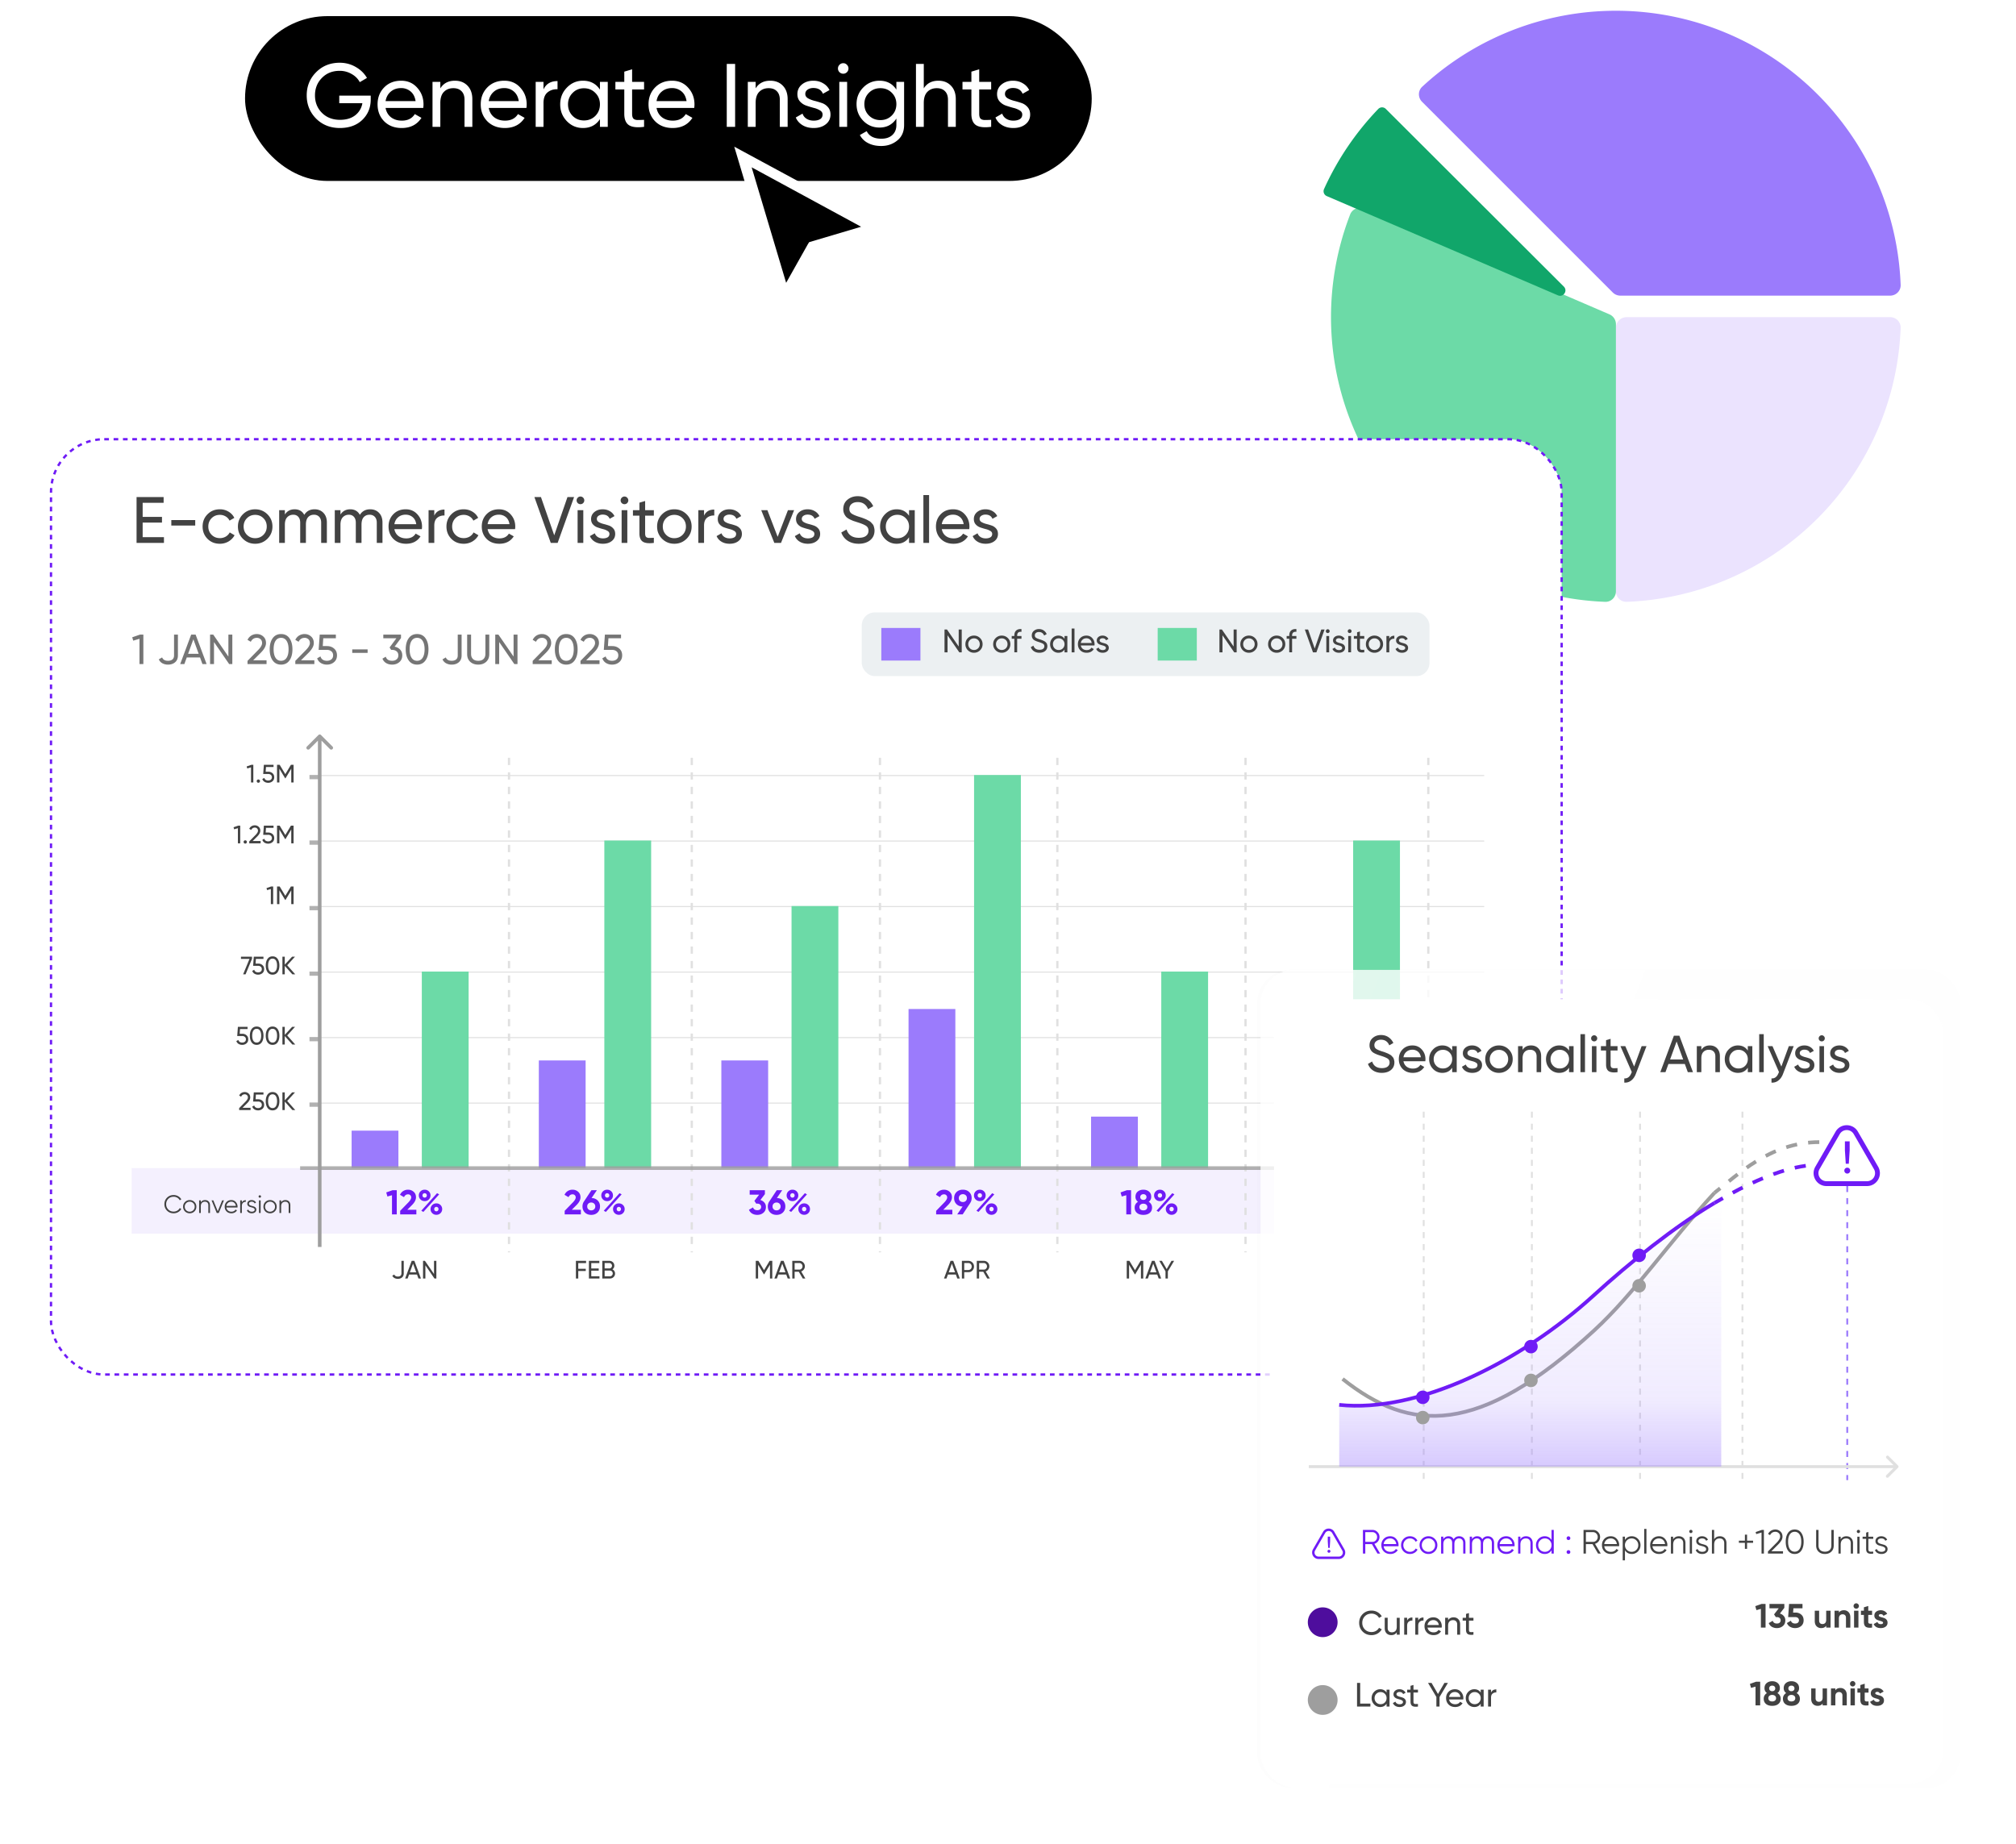
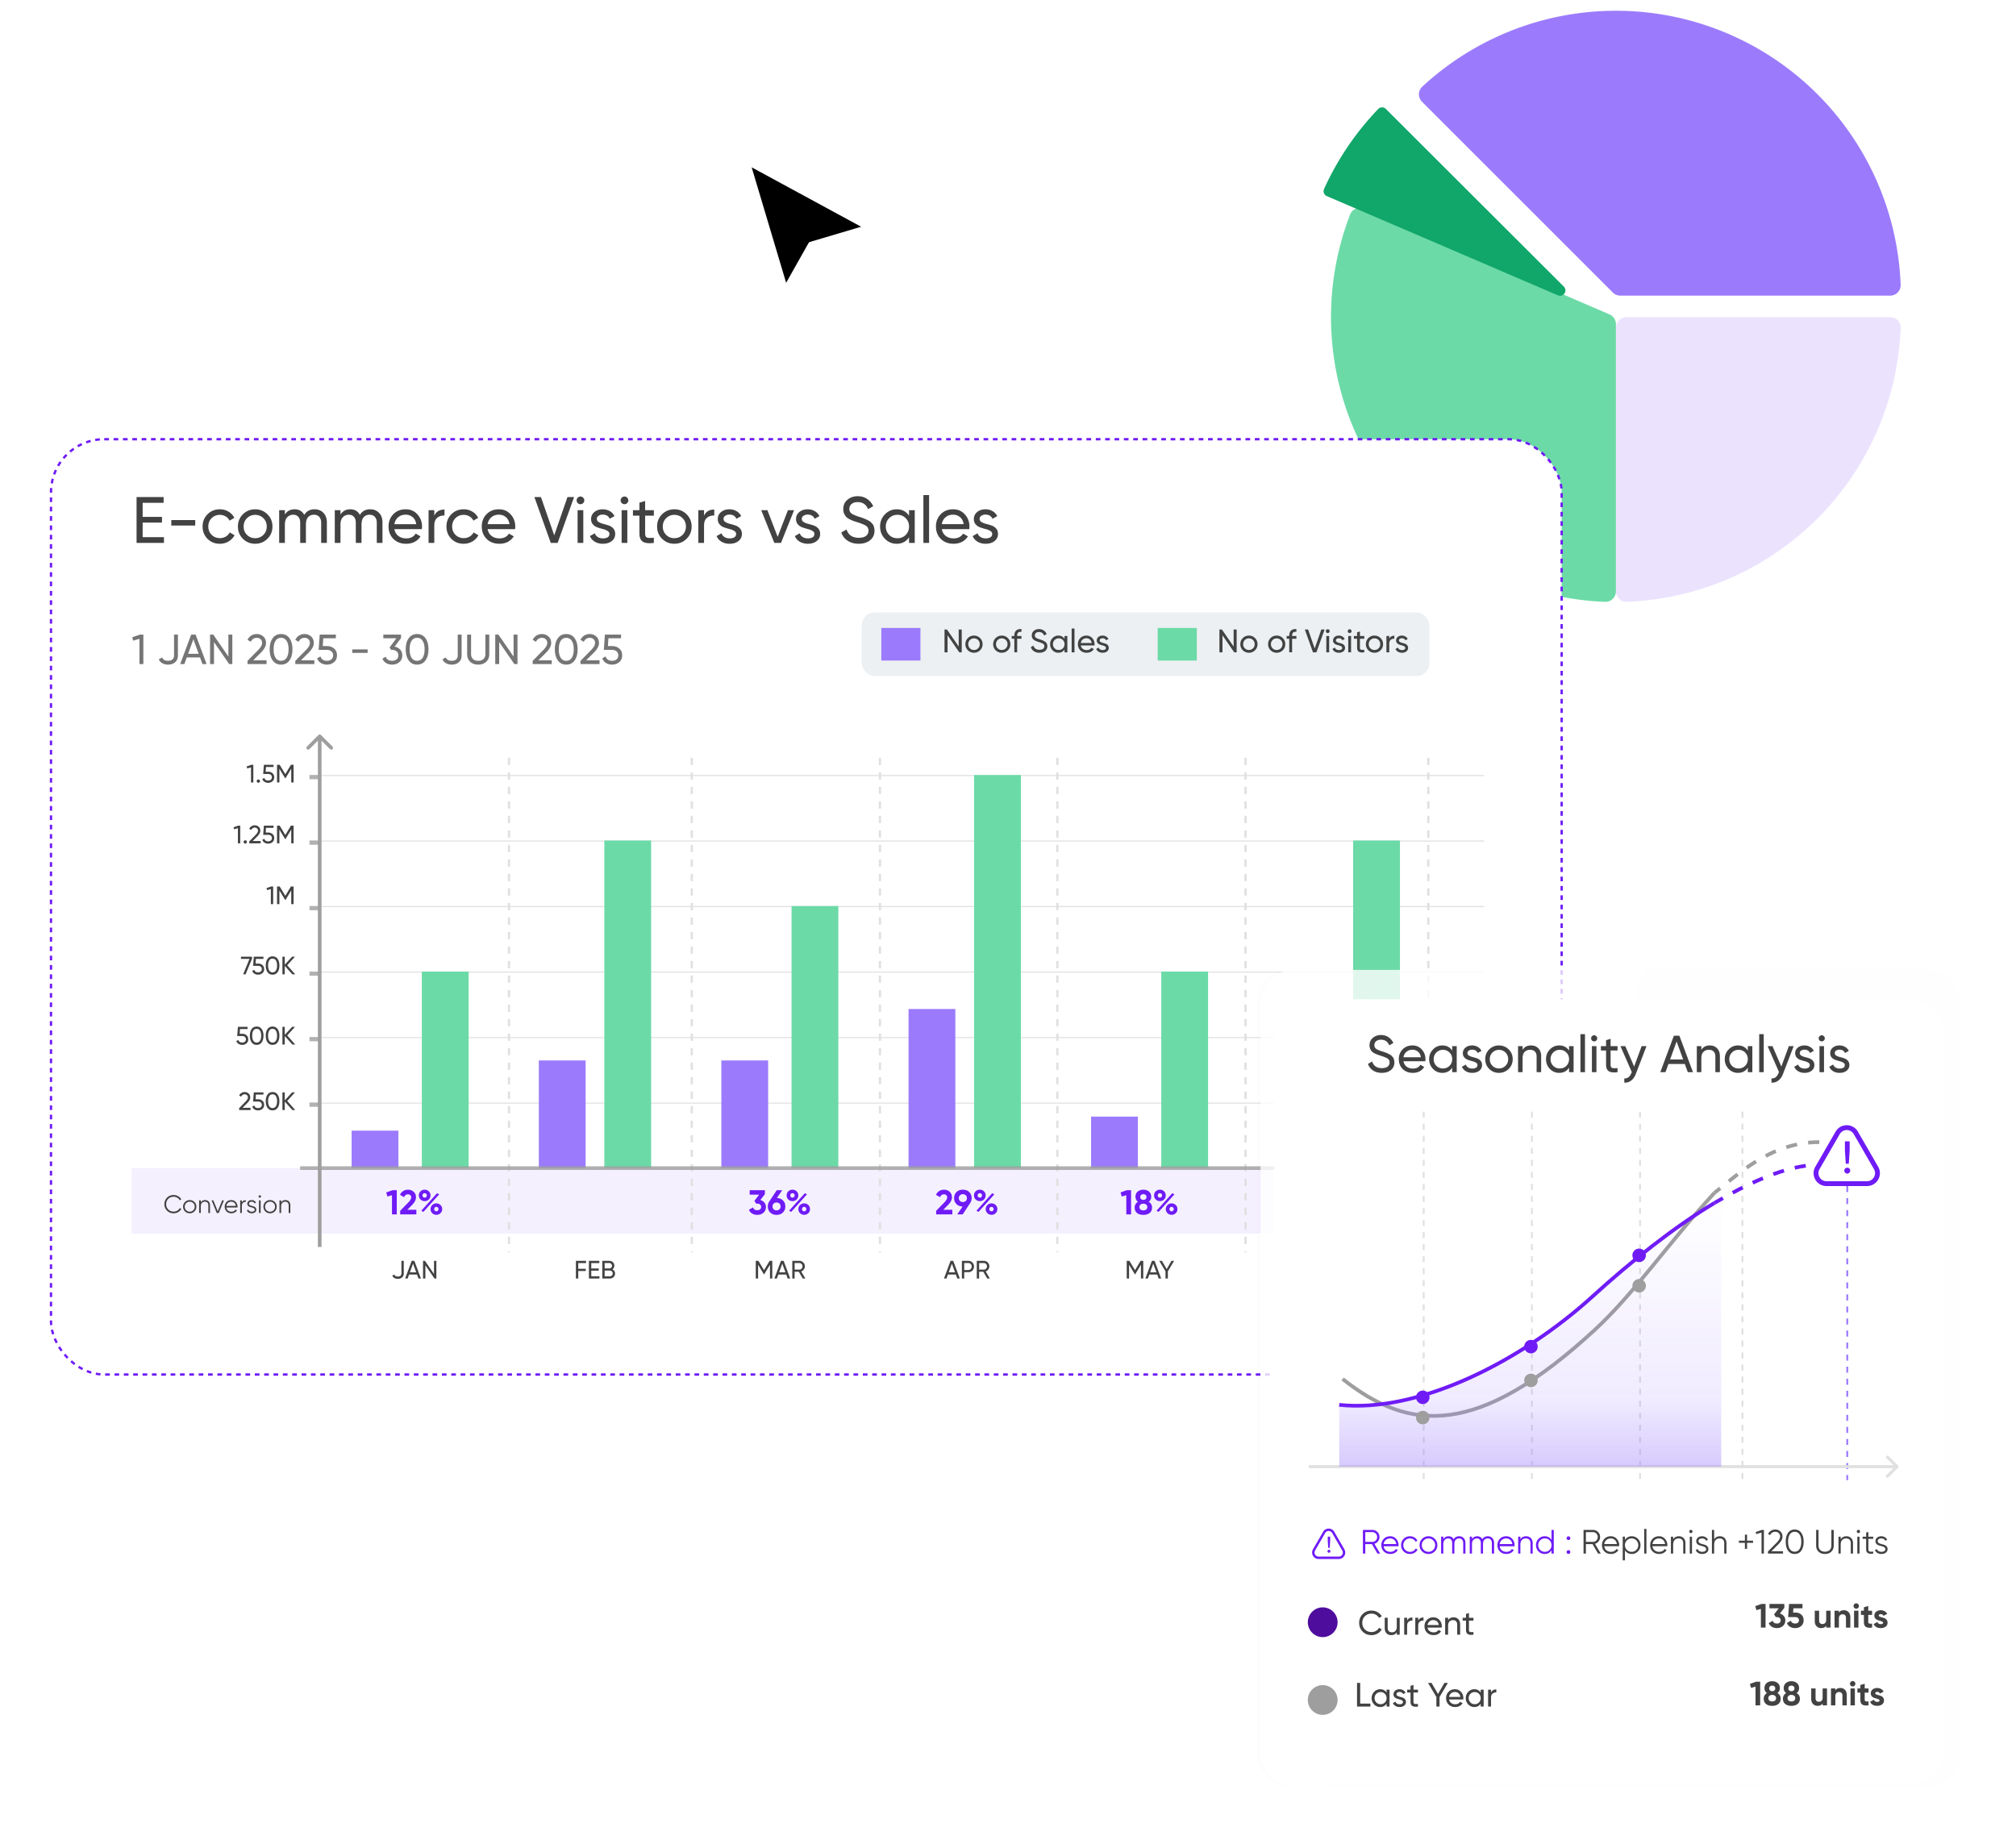
<svg xmlns="http://www.w3.org/2000/svg" width="375" height="343" fill="none">
  <path fill="#fff" d="M9.582 0h353.803v328.184H9.582z" />
-   <rect width="157.491" height="30.662" x="45.582" y="3" fill="#000" rx="15.331" />
  <path fill="#fff" d="M68.96 17.793v.702c0 1.528-.524 2.799-1.572 3.813-1.048 1.004-2.436 1.506-4.165 1.506-1.783 0-3.26-.586-4.432-1.756-1.16-1.182-1.739-2.62-1.739-4.316 0-1.694.58-3.127 1.74-4.298 1.17-1.182 2.636-1.773 4.398-1.773 1.082 0 2.074.263 2.977.787.903.512 1.6 1.192 2.09 2.04l-1.337.786c-.335-.636-.842-1.143-1.522-1.522a4.334 4.334 0 0 0-2.225-.585c-1.338 0-2.436.44-3.294 1.32-.859.87-1.288 1.952-1.288 3.245 0 1.294.429 2.375 1.288 3.245.87.87 1.99 1.305 3.361 1.305 1.171 0 2.119-.285 2.843-.853a3.543 3.543 0 0 0 1.322-2.241h-4.299v-1.405h5.854Zm2.761 2.291c.145.747.485 1.327 1.02 1.74.547.412 1.216.618 2.007.618 1.104 0 1.907-.407 2.409-1.22l1.237.702c-.814 1.26-2.04 1.89-3.68 1.89-1.326 0-2.407-.413-3.244-1.238-.825-.836-1.237-1.89-1.237-3.161 0-1.26.407-2.308 1.22-3.144.814-.837 1.868-1.255 3.162-1.255 1.226 0 2.224.435 2.993 1.305.78.858 1.17 1.895 1.17 3.11 0 .213-.016.43-.05.653h-7.007Zm2.894-3.696c-.781 0-1.428.223-1.94.669-.513.435-.831 1.02-.954 1.756h5.586c-.123-.792-.435-1.394-.936-1.806a2.682 2.682 0 0 0-1.756-.62Zm10.001-1.372c.981 0 1.767.313 2.358.937.591.613.887 1.45.887 2.509v5.134h-1.455v-5.05c0-.68-.184-1.205-.552-1.573-.368-.379-.876-.568-1.522-.568-.725 0-1.31.228-1.756.685-.446.446-.67 1.137-.67 2.074v4.432h-1.454v-8.362h1.455v1.204c.59-.948 1.494-1.422 2.709-1.422Zm6.296 5.068c.145.747.485 1.327 1.02 1.74.547.412 1.216.618 2.007.618 1.104 0 1.907-.407 2.409-1.22l1.237.702c-.814 1.26-2.04 1.89-3.68 1.89-1.326 0-2.407-.413-3.244-1.238-.825-.836-1.237-1.89-1.237-3.161 0-1.26.407-2.308 1.22-3.144.814-.837 1.868-1.255 3.161-1.255 1.227 0 2.225.435 2.994 1.305.78.858 1.17 1.895 1.17 3.11 0 .213-.016.43-.05.653h-7.007Zm2.893-3.696c-.78 0-1.427.223-1.94.669-.512.435-.83 1.02-.953 1.756h5.586c-.123-.792-.435-1.394-.936-1.806a2.682 2.682 0 0 0-1.757-.62Zm7.293.25c.479-1.036 1.349-1.555 2.609-1.555v1.522c-.714-.033-1.327.156-1.84.569-.513.412-.769 1.076-.769 1.99v4.432h-1.456v-8.362h1.456v1.405Zm10.499-1.404h1.455v8.362h-1.455v-1.438c-.725 1.104-1.778 1.656-3.161 1.656-1.171 0-2.169-.424-2.994-1.271-.825-.859-1.237-1.901-1.237-3.128 0-1.226.412-2.263 1.237-3.11.825-.86 1.823-1.289 2.994-1.289 1.383 0 2.436.552 3.161 1.656v-1.438Zm-2.977 7.175c.847 0 1.555-.285 2.124-.853.569-.58.853-1.294.853-2.141s-.284-1.555-.853-2.124c-.569-.58-1.277-.87-2.124-.87-.836 0-1.539.29-2.107.87-.569.569-.853 1.277-.853 2.124 0 .847.284 1.561.853 2.14.568.57 1.271.854 2.107.854Zm11.186-5.77h-2.225v4.532c0 .413.078.708.235.887.167.167.418.256.752.267.335 0 .747-.011 1.238-.033v1.304c-1.271.167-2.202.067-2.793-.3-.591-.38-.887-1.088-.887-2.125V16.64h-1.655v-1.405h1.655v-1.907l1.455-.435v2.342h2.225v1.405Zm2.318 3.445c.145.747.485 1.327 1.02 1.74.547.412 1.216.618 2.007.618 1.104 0 1.907-.407 2.409-1.22l1.237.702c-.814 1.26-2.04 1.89-3.679 1.89-1.327 0-2.409-.413-3.245-1.238-.825-.836-1.238-1.89-1.238-3.161 0-1.26.407-2.308 1.221-3.144.814-.837 1.868-1.255 3.161-1.255 1.227 0 2.225.435 2.994 1.305.781.858 1.171 1.895 1.171 3.11 0 .213-.017.43-.05.653h-7.008Zm2.893-3.696c-.78 0-1.427.223-1.94.669-.513.435-.83 1.02-.953 1.756h5.586c-.123-.792-.435-1.394-.937-1.806a2.68 2.68 0 0 0-1.756-.62Zm10.169-4.5h1.556v11.708h-1.556V11.89Zm8.081 3.128c.981 0 1.767.313 2.358.937.591.613.887 1.45.887 2.509v5.134h-1.456v-5.05c0-.68-.183-1.205-.551-1.573-.368-.379-.876-.568-1.522-.568-.725 0-1.31.228-1.756.685-.446.446-.669 1.137-.669 2.074v4.432h-1.456v-8.362h1.456v1.204c.59-.948 1.494-1.422 2.709-1.422Zm6.53 2.476c0 .323.162.585.485.786.324.19.714.345 1.171.468a15.9 15.9 0 0 1 1.371.401c.457.145.848.402 1.171.77.323.356.485.82.485 1.388 0 .758-.295 1.366-.886 1.823-.58.457-1.327.686-2.241.686-.814 0-1.511-.179-2.091-.536-.58-.356-.992-.83-1.238-1.421l1.255-.72c.133.402.384.72.752.954.368.234.809.351 1.322.351.479 0 .875-.089 1.187-.267.312-.19.468-.48.468-.87 0-.323-.161-.58-.485-.77a4.006 4.006 0 0 0-1.17-.468 21.275 21.275 0 0 1-1.372-.418 2.763 2.763 0 0 1-1.171-.77c-.323-.356-.485-.813-.485-1.37 0-.725.279-1.322.837-1.79.568-.468 1.276-.703 2.124-.703.68 0 1.282.156 1.806.469a2.88 2.88 0 0 1 1.204 1.27l-1.221.687c-.301-.714-.897-1.07-1.789-1.07-.413 0-.764.1-1.054.3a.92.92 0 0 0-.435.82Zm7.06-3.78a.952.952 0 0 1-.702-.284.933.933 0 0 1-.285-.686c0-.268.095-.496.285-.686a.925.925 0 0 1 .702-.3c.268 0 .496.1.686.3.189.19.284.418.284.686a.936.936 0 0 1-.284.685.935.935 0 0 1-.686.285Zm-.736 9.884v-8.362h1.455v8.362h-1.455Zm10.616-8.362h1.438v8.011c0 1.238-.418 2.197-1.254 2.877-.836.69-1.84 1.037-3.011 1.037-.936 0-1.745-.179-2.425-.536a3.46 3.46 0 0 1-1.538-1.505l1.271-.719c.457.937 1.366 1.405 2.726 1.405.869 0 1.55-.229 2.04-.686.502-.457.753-1.081.753-1.873v-1.188c-.736 1.116-1.784 1.673-3.144 1.673-1.193 0-2.203-.424-3.028-1.271-.825-.848-1.237-1.879-1.237-3.094 0-1.215.412-2.241 1.237-3.077.825-.848 1.835-1.272 3.028-1.272 1.371 0 2.419.552 3.144 1.656v-1.438Zm-5.101 6.255c.568.569 1.276.853 2.124.853.847 0 1.555-.284 2.124-.853.569-.569.853-1.277.853-2.124 0-.836-.284-1.539-.853-2.107-.569-.57-1.277-.853-2.124-.853-.848 0-1.556.284-2.124.852-.569.57-.853 1.272-.853 2.108 0 .847.284 1.555.853 2.124Zm12.908-6.473c.981 0 1.767.313 2.358.937.591.613.887 1.45.887 2.509v5.134h-1.455v-5.05c0-.68-.184-1.205-.552-1.573-.368-.379-.875-.568-1.522-.568-.725 0-1.31.228-1.756.685-.446.446-.669 1.137-.669 2.074v4.432h-1.455V11.89h1.455v4.549c.591-.948 1.494-1.422 2.709-1.422Zm9.825 1.623h-2.224v4.532c0 .413.078.708.234.887.167.167.418.256.753.267.334 0 .747-.011 1.237-.033v1.304c-1.271.167-2.202.067-2.793-.3-.591-.38-.886-1.088-.886-2.125V16.64h-1.656v-1.405h1.656v-1.907l1.455-.435v2.342h2.224v1.405Zm2.569.853c0 .323.162.585.485.786.323.19.713.345 1.171.468a15.9 15.9 0 0 1 1.371.401c.457.145.847.402 1.171.77.323.356.485.82.485 1.388 0 .758-.296 1.366-.887 1.823-.579.457-1.326.686-2.241.686-.814 0-1.511-.179-2.09-.536-.58-.356-.993-.83-1.238-1.421l1.254-.72c.134.402.385.72.753.954.368.234.808.351 1.321.351.48 0 .876-.089 1.188-.267.312-.19.468-.48.468-.87 0-.323-.162-.58-.485-.77a4.012 4.012 0 0 0-1.171-.468 21.441 21.441 0 0 1-1.371-.418 2.757 2.757 0 0 1-1.171-.77c-.323-.356-.485-.813-.485-1.37 0-.725.279-1.322.836-1.79.569-.468 1.277-.703 2.124-.703.68 0 1.283.156 1.807.469.535.3.936.724 1.204 1.27l-1.221.687c-.301-.714-.898-1.07-1.79-1.07-.412 0-.763.1-1.053.3a.92.92 0 0 0-.435.82Z" />
  <g fill-rule="evenodd" clip-rule="evenodd" filter="url(#a)">
    <path fill="#fff" d="m145.746 55.945-9.164-30.697 28.903 15.627-13.519 4.036-.219.324-6.001 10.71Z" />
    <path fill="#000" d="m139.817 29.088 6.415 21.487 4.053-7.204.227-.359 9.667-2.868-20.362-11.056Z" />
  </g>
  <path fill="#9B7BFC" d="M351.582 55c1.105 0 2.004-.896 1.962-2a52.996 52.996 0 0 0-32.68-46.966 53 53 0 0 0-56.318 10.102c-.81.751-.807 2.02-.026 2.802l35.476 35.476a2 2 0 0 0 1.414.586h50.172Z" />
  <path fill="#EBE3FE" d="M351.582 59c1.105 0 2.004.896 1.962 2a53.002 53.002 0 0 1-32.68 46.966 53.004 53.004 0 0 1-18.282 3.996c-1.104.042-2-.857-2-1.962V61a2 2 0 0 1 2-2h49Z" />
  <path fill="#6CDAA7" d="M300.582 110c0 1.105-.896 2.004-2 1.962a52.993 52.993 0 0 1-50.796-48.314 53.007 53.007 0 0 1 3.359-23.753c.399-1.03 1.579-1.498 2.593-1.061l45.635 19.645a2 2 0 0 1 1.209 1.837V110Z" />
  <g filter="url(#b)">
    <path fill="#11A66A" d="M246.801 32.483a.985.985 0 0 1-.516-1.31 52.998 52.998 0 0 1 10.087-14.902.986.986 0 0 1 1.408-.008l33.111 33.053c.78.778-.088 2.061-1.101 1.627l-42.989-18.46Z" />
  </g>
  <g filter="url(#c)">
    <rect width="281" height="174" x="9.488" y="78" fill="#fff" rx="9.903" />
    <rect width="281" height="174" x="9.488" y="78" stroke="#6F1BF6" stroke-dasharray="0.87 0.87" stroke-width=".435" rx="9.903" />
  </g>
  <path fill="#424242" d="M26.536 99.927h3.96V101h-5.094v-8.531h5.034v1.072h-3.9v2.62h3.595v1.06h-3.595v2.706Zm5.33-2.157v-1.023h4.448v1.023h-4.449Zm9.026 3.388c-.918 0-1.682-.304-2.291-.914-.61-.617-.914-1.38-.914-2.29 0-.911.304-1.67.914-2.28.61-.618 1.373-.926 2.291-.926a3.05 3.05 0 0 1 1.621.438c.48.285.837.67 1.073 1.158l-.89.512a1.797 1.797 0 0 0-.72-.78 2.027 2.027 0 0 0-1.084-.292c-.61 0-1.121.207-1.536.621-.406.415-.609.93-.609 1.548 0 .61.203 1.121.61 1.536.414.414.926.621 1.535.621a2.16 2.16 0 0 0 1.097-.28 1.96 1.96 0 0 0 .743-.78l.902.524c-.26.479-.633.865-1.121 1.158a3.161 3.161 0 0 1-1.621.426Zm8.85-.926c-.627.618-1.386.926-2.28.926-.894 0-1.654-.308-2.28-.926-.617-.617-.925-1.377-.925-2.279 0-.902.308-1.662.926-2.279.626-.618 1.385-.926 2.279-.926.894 0 1.653.308 2.28.926.625.617.938 1.377.938 2.28 0 .901-.313 1.66-.939 2.278Zm-2.28-.11c.61 0 1.121-.207 1.536-.621.414-.415.621-.93.621-1.548 0-.617-.207-1.133-.621-1.548-.415-.414-.927-.621-1.536-.621-.601 0-1.11.207-1.524.621-.414.415-.621.93-.621 1.548s.207 1.133.621 1.548c.415.414.923.621 1.524.621Zm11.049-5.374c.682 0 1.235.223 1.657.67.423.439.634 1.036.634 1.792V101h-1.06v-3.754c0-.471-.122-.837-.366-1.097-.243-.26-.569-.39-.975-.39-.455 0-.82.155-1.097.463-.268.301-.402.764-.402 1.39V101h-1.06v-3.754c0-.471-.118-.837-.354-1.097-.227-.26-.54-.39-.938-.39-.447 0-.82.155-1.121.463-.293.31-.44.772-.44 1.39V101h-1.06v-6.094h1.06v.817c.415-.65 1.02-.975 1.817-.975.82 0 1.418.345 1.791 1.036.423-.691 1.06-1.036 1.914-1.036Zm10.343 0c.682 0 1.235.223 1.657.67.423.439.634 1.036.634 1.792V101h-1.06v-3.754c0-.471-.122-.837-.366-1.097s-.569-.39-.975-.39c-.455 0-.82.155-1.097.463-.268.301-.402.764-.402 1.39V101h-1.06v-3.754c0-.471-.118-.837-.354-1.097-.227-.26-.54-.39-.938-.39-.447 0-.82.155-1.121.463-.293.31-.44.772-.44 1.39V101h-1.06v-6.094h1.06v.817c.415-.65 1.02-.975 1.817-.975.82 0 1.418.345 1.791 1.036.423-.691 1.06-1.036 1.914-1.036Zm4.505 3.693c.105.544.353.966.743 1.267.398.301.886.451 1.463.451.804 0 1.39-.297 1.755-.89l.902.512c-.593.918-1.487 1.377-2.682 1.377-.967 0-1.755-.3-2.364-.901-.601-.61-.902-1.378-.902-2.304 0-.918.297-1.682.89-2.291.593-.61 1.36-.914 2.303-.914.894 0 1.621.317 2.182.95.569.626.853 1.382.853 2.267 0 .155-.012.313-.036.476h-5.107Zm2.108-2.694c-.569 0-1.04.163-1.413.488-.374.317-.606.743-.695 1.28h4.07c-.089-.578-.316-1.016-.682-1.317-.366-.3-.792-.45-1.28-.45Zm5.314.183c.35-.756.983-1.134 1.901-1.134v1.11c-.52-.025-.966.113-1.34.414-.374.3-.56.784-.56 1.45V101H79.72v-6.094h1.06v1.024Zm5.47 5.228c-.918 0-1.682-.304-2.291-.914-.61-.617-.914-1.38-.914-2.29 0-.911.304-1.67.914-2.28.609-.618 1.373-.926 2.29-.926.602 0 1.142.146 1.622.438.48.285.837.67 1.072 1.158l-.89.512a1.796 1.796 0 0 0-.718-.78 2.028 2.028 0 0 0-1.085-.292c-.61 0-1.121.207-1.536.621-.406.415-.61.93-.61 1.548 0 .61.204 1.121.61 1.536.415.414.926.621 1.536.621a2.16 2.16 0 0 0 1.097-.28c.325-.195.573-.455.743-.78l.902.524c-.26.479-.634.865-1.121 1.158a3.161 3.161 0 0 1-1.621.426Zm4.45-2.717c.105.544.353.966.743 1.267.398.301.885.451 1.462.451.804 0 1.39-.297 1.755-.89l.902.512c-.593.918-1.487 1.377-2.681 1.377-.967 0-1.755-.3-2.365-.901-.6-.61-.902-1.378-.902-2.304 0-.918.297-1.682.89-2.291.593-.61 1.361-.914 2.304-.914.893 0 1.62.317 2.181.95.569.626.853 1.382.853 2.267a3.2 3.2 0 0 1-.036.476H90.7Zm2.108-2.694c-.57 0-1.04.163-1.414.488-.374.317-.605.743-.695 1.28h4.07c-.088-.578-.316-1.016-.682-1.317-.365-.3-.792-.45-1.28-.45Zm9.64 5.253-3.047-8.531h1.219l2.474 7.117 2.462-7.117h1.231L103.729 101h-1.28Zm5.528-7.203a.696.696 0 0 1-.512-.207.681.681 0 0 1-.207-.5c0-.195.069-.361.207-.5a.676.676 0 0 1 .512-.219c.195 0 .362.073.5.22a.681.681 0 0 1 .207.5.681.681 0 0 1-.207.499.681.681 0 0 1-.5.207Zm-.536 7.203v-6.094h1.06V101h-1.06Zm3.58-4.448c0 .235.118.426.353.572.236.138.52.252.854.342.333.08.666.178.999.292.333.106.617.293.853.56.236.26.354.598.354 1.012 0 .553-.216.996-.646 1.329-.423.333-.967.499-1.634.499-.593 0-1.1-.13-1.523-.39a2.179 2.179 0 0 1-.902-1.035l.914-.525c.098.293.281.525.549.695.268.171.589.256.962.256.35 0 .638-.065.866-.195.227-.138.341-.35.341-.634 0-.235-.118-.422-.353-.56a2.924 2.924 0 0 0-.854-.342c-.333-.089-.666-.19-.999-.304a2.012 2.012 0 0 1-.853-.56c-.236-.26-.354-.594-.354-1 0-.528.204-.963.61-1.304.414-.342.93-.512 1.548-.512.495 0 .934.113 1.316.34.39.22.683.53.878.927l-.89.5c-.22-.52-.654-.78-1.304-.78a1.31 1.31 0 0 0-.768.22.671.671 0 0 0-.317.597Zm5.145-2.755a.696.696 0 0 1-.512-.207.681.681 0 0 1-.207-.5c0-.195.069-.361.207-.5a.676.676 0 0 1 .512-.219.66.66 0 0 1 .499.22.678.678 0 0 1 .208.5.679.679 0 0 1-.208.499.68.68 0 0 1-.499.207Zm-.537 7.203v-6.094h1.061V101h-1.061Zm5.994-5.07h-1.621v3.303c0 .3.056.516.17.646.122.122.305.187.549.195.243 0 .544-.008.902-.025V101c-.927.122-1.605.049-2.036-.219-.43-.277-.646-.793-.646-1.548V95.93h-1.206v-1.024h1.206v-1.39l1.061-.316v1.706h1.621v1.024Zm6.089 4.302c-.626.618-1.386.926-2.279.926-.894 0-1.654-.308-2.28-.926-.617-.617-.926-1.377-.926-2.279 0-.902.309-1.662.926-2.279.626-.618 1.386-.926 2.28-.926.893 0 1.653.308 2.279.926.625.617.938 1.377.938 2.28 0 .901-.313 1.66-.938 2.278Zm-2.279-.11c.609 0 1.121-.207 1.535-.621.415-.415.622-.93.622-1.548 0-.617-.207-1.133-.622-1.548-.414-.414-.926-.621-1.535-.621-.602 0-1.11.207-1.524.621-.414.415-.622.93-.622 1.548s.208 1.133.622 1.548a2.07 2.07 0 0 0 1.524.621Zm5.527-4.192c.35-.756.984-1.134 1.902-1.134v1.11c-.52-.025-.967.113-1.341.414-.374.3-.561.784-.561 1.45V101h-1.06v-6.094h1.06v1.024Zm3.627.621c0 .236.118.427.354.573.235.138.52.252.853.342.333.08.666.178.999.292.333.106.618.293.853.56.236.26.354.598.354 1.012 0 .553-.216.996-.646 1.329-.423.333-.967.499-1.633.499-.594 0-1.101-.13-1.524-.39a2.184 2.184 0 0 1-.902-1.035l.914-.525c.098.293.281.525.549.695.268.171.589.256.963.256.349 0 .637-.065.865-.195.227-.138.341-.35.341-.634 0-.235-.118-.422-.353-.56a2.929 2.929 0 0 0-.853-.342c-.334-.089-.667-.19-1-.304a2.012 2.012 0 0 1-.853-.56c-.236-.26-.353-.594-.353-1 0-.528.203-.963.609-1.304.414-.342.93-.512 1.548-.512.495 0 .934.113 1.316.34.39.22.683.53.878.927l-.89.5c-.219-.52-.654-.78-1.304-.78a1.31 1.31 0 0 0-.768.22.671.671 0 0 0-.317.597Zm11.981-1.645h1.145L145.276 101h-1.243l-2.438-6.094h1.146l1.913 4.96 1.914-4.96Zm2.575 1.645c0 .236.118.427.354.573.235.138.52.252.853.342.333.08.666.178.999.292.333.106.618.293.854.56.235.26.353.598.353 1.012 0 .553-.215.996-.646 1.329-.423.333-.967.499-1.633.499-.593 0-1.101-.13-1.524-.39a2.184 2.184 0 0 1-.902-1.035l.915-.525c.097.293.28.525.548.695.268.171.589.256.963.256.349 0 .638-.065.865-.195.228-.138.341-.35.341-.634 0-.235-.117-.422-.353-.56a2.929 2.929 0 0 0-.853-.342c-.333-.089-.666-.19-1-.304a2.012 2.012 0 0 1-.853-.56c-.235-.26-.353-.594-.353-1 0-.528.203-.963.609-1.304.415-.342.931-.512 1.548-.512.496 0 .934.113 1.316.34.39.22.683.53.878.927l-.89.5c-.219-.52-.654-.78-1.304-.78-.301 0-.556.073-.768.22a.671.671 0 0 0-.317.597Zm10.579 4.607c-.796 0-1.478-.186-2.047-.56a2.972 2.972 0 0 1-1.182-1.536l.975-.56c.333 1.031 1.093 1.547 2.279 1.547.585 0 1.032-.118 1.34-.353.309-.244.464-.565.464-.963 0-.406-.155-.71-.464-.914-.308-.203-.824-.418-1.547-.646a34.52 34.52 0 0 1-.817-.268 10.23 10.23 0 0 1-.707-.317c-.276-.146-.483-.292-.621-.439a2.42 2.42 0 0 1-.378-.597 2.06 2.06 0 0 1-.159-.829c0-.74.26-1.324.78-1.755.52-.439 1.154-.658 1.902-.658.674 0 1.259.17 1.755.512.503.341.881.792 1.133 1.353l-.951.548c-.365-.877-1.011-1.316-1.937-1.316-.464 0-.837.114-1.122.341-.284.228-.426.537-.426.927 0 .373.134.658.402.853.268.195.731.398 1.389.61.236.072.403.125.5.157.098.033.248.09.451.171.211.081.366.146.463.195a12 12 0 0 1 .39.207c.171.09.297.175.378.256.081.082.175.183.28.305.114.114.195.232.244.353.049.122.089.264.122.427.041.154.061.321.061.5 0 .747-.272 1.344-.817 1.791-.544.439-1.255.658-2.133.658Zm9.371-6.252h1.06V101h-1.06v-1.048c-.528.804-1.296 1.206-2.304 1.206a2.93 2.93 0 0 1-2.181-.926c-.601-.626-.902-1.385-.902-2.279 0-.894.301-1.65.902-2.267.601-.626 1.328-.938 2.181-.938 1.008 0 1.776.402 2.304 1.206v-1.048Zm-2.17 5.229c.618 0 1.134-.208 1.548-.622.415-.422.622-.942.622-1.56 0-.617-.207-1.133-.622-1.548-.414-.422-.93-.633-1.548-.633-.609 0-1.121.21-1.535.633-.415.415-.622.93-.622 1.548s.207 1.138.622 1.56c.414.414.926.622 1.535.622Zm4.837.865v-8.897h1.06V101h-1.06Zm3.421-2.56c.106.545.354.968.744 1.268.398.301.885.451 1.462.451.805 0 1.39-.297 1.755-.89l.902.512c-.593.918-1.487 1.377-2.681 1.377-.967 0-1.755-.3-2.365-.901-.601-.61-.902-1.378-.902-2.304 0-.918.297-1.682.89-2.291.593-.61 1.361-.914 2.304-.914.893 0 1.621.317 2.181.95.569.626.853 1.382.853 2.267 0 .155-.012.313-.036.476h-5.107Zm2.109-2.693c-.569 0-1.04.163-1.414.488-.374.317-.605.743-.695 1.28h4.071c-.09-.578-.317-1.016-.683-1.317-.365-.3-.792-.45-1.279-.45Zm4.929.805c0 .235.118.426.354.572.235.138.52.252.853.342.333.08.666.178.999.292.333.106.618.293.853.56.236.26.354.598.354 1.012 0 .553-.215.996-.646 1.329-.423.333-.967.499-1.633.499-.593 0-1.101-.13-1.524-.39a2.184 2.184 0 0 1-.902-1.035l.914-.525c.098.293.281.525.549.695.268.171.589.256.963.256.349 0 .638-.065.865-.195.228-.138.341-.35.341-.634 0-.235-.117-.422-.353-.56a2.929 2.929 0 0 0-.853-.342c-.333-.089-.667-.19-1-.304a2.012 2.012 0 0 1-.853-.56c-.235-.26-.353-.594-.353-1 0-.528.203-.963.609-1.304.415-.342.93-.512 1.548-.512.496 0 .934.113 1.316.34.39.22.683.53.878.927l-.89.5c-.219-.52-.654-.78-1.304-.78a1.31 1.31 0 0 0-.768.22.671.671 0 0 0-.317.597Z" />
  <path fill="#757575" d="M26.04 118.057h.626v5.484h-.72v-4.701l-1.168.345-.18-.627 1.442-.501Zm5.213 5.586a2.14 2.14 0 0 1-1.05-.251 1.505 1.505 0 0 1-.665-.729l.619-.36c.161.418.527.627 1.096.627.35 0 .625-.084.823-.251.199-.167.298-.415.298-.744v-3.878h.72v3.878c0 .548-.174.971-.524 1.269-.345.293-.784.439-1.317.439Zm6.402-.102-.446-1.23H34.74l-.447 1.23h-.776l2.045-5.484h.823l2.045 5.484h-.776Zm-2.664-1.912h1.967l-.987-2.703-.98 2.703Zm7.495-3.572h.729v5.484h-.588l-2.82-4.098v4.098h-.73v-5.484h.589l2.82 4.089v-4.089Zm3.555 5.484v-.595l1.935-1.975c.517-.517.776-.961.776-1.332 0-.308-.094-.548-.282-.721a.984.984 0 0 0-.69-.258c-.517 0-.893.245-1.128.736l-.61-.36a1.86 1.86 0 0 1 .712-.807 1.958 1.958 0 0 1 1.019-.274c.46 0 .859.151 1.198.454.34.303.51.71.51 1.222 0 .554-.327 1.157-.98 1.81l-1.402 1.395h2.484v.705H46.04Zm7.8-.674c-.37.517-.89.776-1.559.776-.668 0-1.188-.259-1.559-.776-.37-.517-.556-1.206-.556-2.068 0-.862.185-1.552.556-2.069.37-.517.89-.775 1.56-.775.668 0 1.188.258 1.558.775.371.517.557 1.207.557 2.069 0 .862-.186 1.551-.557 2.068Zm-2.585-.493c.24.37.582.556 1.026.556.444 0 .786-.186 1.027-.556.245-.371.368-.896.368-1.575 0-.679-.123-1.204-.368-1.575a1.15 1.15 0 0 0-1.027-.564c-.444 0-.786.185-1.026.556-.24.371-.36.899-.36 1.583 0 .679.12 1.204.36 1.575Zm3.676 1.167v-.595l1.935-1.975c.517-.517.776-.961.776-1.332 0-.308-.094-.548-.282-.721a.984.984 0 0 0-.69-.258c-.517 0-.893.245-1.128.736l-.611-.36c.172-.355.41-.624.713-.807a1.958 1.958 0 0 1 1.018-.274c.46 0 .86.151 1.2.454.339.303.508.71.508 1.222 0 .554-.326 1.157-.979 1.81l-1.402 1.395h2.483v.705h-3.541Zm5.904-3.346c.517 0 .953.155 1.308.463.36.303.54.723.54 1.261 0 .533-.182.953-.548 1.262-.365.308-.81.462-1.332.462-.417 0-.79-.099-1.12-.298a1.612 1.612 0 0 1-.69-.877l.62-.353c.073.266.214.47.423.611.209.136.465.204.767.204.345 0 .625-.089.839-.267.214-.177.321-.425.321-.744 0-.318-.107-.567-.321-.744-.214-.183-.489-.274-.823-.274h-1.55l.203-2.844h3.001v.681h-2.342l-.094 1.457h.799Zm4.685 1.27v-.658h2.86v.658h-2.86Zm7.88-1.16c.417.079.76.259 1.026.541.266.282.4.64.4 1.073 0 .533-.184.953-.55 1.262-.365.308-.809.462-1.331.462-.418 0-.789-.094-1.113-.282a1.59 1.59 0 0 1-.69-.831l.612-.36c.162.507.559.76 1.19.76.34 0 .617-.089.831-.267.214-.177.321-.425.321-.744 0-.318-.107-.567-.32-.744-.215-.183-.492-.274-.831-.274h-.188l-.29-.447 1.269-1.716H71.3v-.681h3.291v.642l-1.19 1.606Zm5.743 2.562c-.37.517-.89.776-1.559.776-.668 0-1.188-.259-1.559-.776-.37-.517-.556-1.206-.556-2.068 0-.862.185-1.552.556-2.069.37-.517.89-.775 1.56-.775.668 0 1.188.258 1.558.775.371.517.557 1.207.557 2.069 0 .862-.186 1.551-.557 2.068Zm-2.585-.493c.24.37.582.556 1.026.556.444 0 .786-.186 1.027-.556.245-.371.368-.896.368-1.575 0-.679-.123-1.204-.368-1.575a1.15 1.15 0 0 0-1.027-.564c-.444 0-.786.185-1.026.556-.24.371-.36.899-.36 1.583 0 .679.12 1.204.36 1.575Zm7.466 1.269a2.14 2.14 0 0 1-1.05-.251 1.505 1.505 0 0 1-.666-.729l.619-.36c.162.418.527.627 1.097.627.35 0 .624-.084.822-.251.199-.167.298-.415.298-.744v-3.878h.72v3.878c0 .548-.174.971-.524 1.269-.345.293-.784.439-1.316.439Zm6.413-.525c-.38.35-.874.525-1.48.525s-1.102-.175-1.489-.525c-.381-.355-.572-.828-.572-1.418v-3.643h.729v3.611c0 .387.115.695.344.925.23.225.56.337.988.337.428 0 .757-.112.987-.337.23-.23.345-.538.345-.925v-3.611h.72v3.643c0 .59-.19 1.063-.572 1.418Zm5.095-5.061h.728v5.484h-.587l-2.82-4.098v4.098h-.73v-5.484h.588l2.82 4.089v-4.089Zm3.555 5.484v-.595l1.935-1.975c.517-.517.776-.961.776-1.332 0-.308-.094-.548-.282-.721a.985.985 0 0 0-.69-.258c-.517 0-.893.245-1.128.736l-.611-.36c.172-.355.41-.624.713-.807a1.956 1.956 0 0 1 1.018-.274c.46 0 .86.151 1.199.454.34.303.509.71.509 1.222 0 .554-.326 1.157-.979 1.81l-1.402 1.395h2.483v.705h-3.541Zm7.8-.674c-.371.517-.89.776-1.559.776-.669 0-1.188-.259-1.559-.776s-.556-1.206-.556-2.068c0-.862.185-1.552.556-2.069.371-.517.89-.775 1.559-.775.669 0 1.188.258 1.559.775s.556 1.207.556 2.069c0 .862-.185 1.551-.556 2.068Zm-2.585-.493c.24.37.582.556 1.026.556.444 0 .786-.186 1.026-.556.246-.371.369-.896.369-1.575 0-.679-.123-1.204-.369-1.575a1.148 1.148 0 0 0-1.026-.564c-.444 0-.786.185-1.026.556-.241.371-.361.899-.361 1.583 0 .679.12 1.204.361 1.575Zm3.676 1.167v-.595l1.935-1.975c.517-.517.776-.961.776-1.332 0-.308-.094-.548-.282-.721a.987.987 0 0 0-.69-.258c-.517 0-.893.245-1.128.736l-.611-.36c.172-.355.41-.624.713-.807a1.955 1.955 0 0 1 1.018-.274c.46 0 .859.151 1.199.454.339.303.509.71.509 1.222 0 .554-.326 1.157-.979 1.81l-1.403 1.395h2.484v.705h-3.541Zm5.904-3.346c.517 0 .953.155 1.308.463.36.303.541.723.541 1.261 0 .533-.183.953-.549 1.262-.365.308-.809.462-1.332.462a2.12 2.12 0 0 1-1.12-.298 1.616 1.616 0 0 1-.69-.877l.619-.353c.073.266.214.47.423.611.209.136.465.204.768.204.345 0 .624-.089.839-.267.214-.177.321-.425.321-.744 0-.318-.107-.567-.321-.744-.215-.183-.489-.274-.823-.274h-1.551l.203-2.844h3.001v.681h-2.343l-.094 1.457h.8Z" />
  <rect width="105.605" height="11.852" x="160.295" y="113.929" fill="#ECF0F2" rx="2.426" />
  <path fill="#9B7BFC" d="M163.935 116.822h7.278v6.066h-7.278v-6.066Z" />
  <path fill="#424242" d="M178.329 117.109h.564v4.246h-.454l-2.184-3.172v3.172h-.564v-4.246h.455l2.183 3.166v-3.166Zm3.978 3.864c-.312.307-.69.461-1.135.461-.444 0-.822-.154-1.134-.461a1.543 1.543 0 0 1-.461-1.134c0-.449.154-.827.461-1.135.312-.307.69-.461 1.134-.461.445 0 .823.154 1.135.461.311.308.467.686.467 1.135 0 .448-.156.827-.467 1.134Zm-1.135-.055c.304 0 .558-.103.765-.309.206-.206.309-.463.309-.77 0-.308-.103-.564-.309-.771a1.04 1.04 0 0 0-.765-.309c-.299 0-.551.103-.758.309a1.048 1.048 0 0 0-.309.771c0 .307.103.564.309.77.207.206.459.309.758.309Zm6.3.055c-.312.307-.69.461-1.135.461-.444 0-.822-.154-1.134-.461a1.543 1.543 0 0 1-.461-1.134c0-.449.154-.827.461-1.135.312-.307.69-.461 1.134-.461.445 0 .823.154 1.135.461.311.308.467.686.467 1.135 0 .448-.156.827-.467 1.134Zm-1.135-.055c.304 0 .558-.103.765-.309.206-.206.309-.463.309-.77 0-.308-.103-.564-.309-.771a1.04 1.04 0 0 0-.765-.309c-.299 0-.551.103-.758.309a1.048 1.048 0 0 0-.309.771c0 .307.103.564.309.77.207.206.459.309.758.309Zm3.67-3.378c-.534-.045-.801.186-.801.691v.091h.801v.51h-.801v2.523h-.527v-2.523h-.486v-.51h.486v-.091c0-.408.113-.717.339-.928.231-.21.56-.301.989-.273v.51Zm3.343 3.894c-.396 0-.735-.093-1.018-.279a1.482 1.482 0 0 1-.589-.764l.485-.279c.166.513.544.77 1.135.77.291 0 .513-.059.667-.176a.582.582 0 0 0 .23-.479.51.51 0 0 0-.23-.455c-.154-.101-.411-.208-.77-.322a16.619 16.619 0 0 1-.407-.133 4.88 4.88 0 0 1-.352-.158 1.185 1.185 0 0 1-.309-.218 1.024 1.024 0 0 1-.267-.71c0-.368.13-.659.388-.873a1.42 1.42 0 0 1 .947-.328c.335 0 .626.085.873.255.251.17.439.394.564.673l-.473.273c-.182-.436-.504-.655-.964-.655-.231 0-.417.057-.559.17a.56.56 0 0 0-.212.461c0 .186.067.328.2.425.134.097.364.198.692.303.117.036.2.063.248.079.049.016.124.044.225.085a2.419 2.419 0 0 1 .424.2.805.805 0 0 1 .189.127c.04.041.086.091.139.152a.51.51 0 0 1 .121.176c.025.06.045.131.061.212.02.077.03.16.03.249 0 .372-.135.669-.406.891-.271.219-.625.328-1.062.328Zm4.664-3.112h.527v3.033h-.527v-.522c-.263.401-.645.601-1.147.601a1.46 1.46 0 0 1-1.085-.461 1.578 1.578 0 0 1-.449-1.134c0-.445.15-.821.449-1.129a1.45 1.45 0 0 1 1.085-.467c.502 0 .884.201 1.147.601v-.522Zm-1.08 2.602c.307 0 .564-.103.77-.309.207-.21.31-.469.31-.776 0-.308-.103-.564-.31-.771a1.035 1.035 0 0 0-.77-.315c-.303 0-.558.105-.764.315a1.048 1.048 0 0 0-.309.771c0 .307.103.566.309.776.206.206.461.309.764.309Zm2.407.431v-4.428h.528v4.428h-.528Zm1.703-1.274c.052.271.176.481.37.631.198.15.44.224.727.224.401 0 .692-.147.874-.442l.449.254c-.295.457-.74.686-1.335.686-.481 0-.873-.15-1.176-.449-.3-.303-.449-.685-.449-1.146 0-.457.147-.837.443-1.141.295-.303.677-.455 1.146-.455.445 0 .807.158 1.086.474.283.311.424.687.424 1.128 0 .077-.006.155-.018.236h-2.541Zm1.049-1.34c-.283 0-.518.081-.704.242-.186.158-.301.37-.345.637h2.025c-.044-.287-.157-.505-.339-.655a.975.975 0 0 0-.637-.224Zm2.453.4c0 .117.059.212.176.285.117.069.259.126.425.17.165.04.331.089.497.146a.926.926 0 0 1 .425.279.72.72 0 0 1 .176.503.795.795 0 0 1-.322.661c-.21.166-.481.249-.813.249-.295 0-.548-.065-.758-.194-.21-.13-.36-.302-.449-.516l.455-.261c.049.146.14.261.273.346a.874.874 0 0 0 .479.127.857.857 0 0 0 .431-.097.342.342 0 0 0 .17-.315c0-.117-.059-.21-.176-.279a1.462 1.462 0 0 0-.425-.17 8.038 8.038 0 0 1-.497-.151 1.012 1.012 0 0 1-.425-.279.717.717 0 0 1-.176-.498c0-.263.102-.479.304-.649.206-.17.463-.255.77-.255.247 0 .465.057.655.17.194.109.34.263.437.461l-.443.249c-.109-.259-.325-.388-.649-.388a.652.652 0 0 0-.382.109.335.335 0 0 0-.158.297Z" />
  <path fill="#6CDAA7" d="M215.343 116.822h7.278v6.066h-7.278v-6.066Z" />
  <path fill="#424242" d="M229.469 117.109h.564v4.246h-.455l-2.183-3.172v3.172h-.564v-4.246h.455l2.183 3.166v-3.166Zm3.977 3.864a1.554 1.554 0 0 1-1.134.461c-.445 0-.823-.154-1.134-.461a1.543 1.543 0 0 1-.461-1.134c0-.449.154-.827.461-1.135a1.554 1.554 0 0 1 1.134-.461c.445 0 .823.154 1.134.461.312.308.467.686.467 1.135 0 .448-.155.827-.467 1.134Zm-1.134-.055c.303 0 .558-.103.764-.309.207-.206.31-.463.31-.77 0-.308-.103-.564-.31-.771a1.038 1.038 0 0 0-.764-.309c-.299 0-.552.103-.758.309a1.048 1.048 0 0 0-.309.771c0 .307.103.564.309.77.206.206.459.309.758.309Zm6.299.055a1.554 1.554 0 0 1-1.134.461c-.445 0-.823-.154-1.134-.461a1.543 1.543 0 0 1-.461-1.134c0-.449.154-.827.461-1.135a1.554 1.554 0 0 1 1.134-.461c.445 0 .823.154 1.134.461.312.308.467.686.467 1.135 0 .448-.155.827-.467 1.134Zm-1.134-.055c.303 0 .558-.103.764-.309.207-.206.31-.463.31-.77 0-.308-.103-.564-.31-.771a1.038 1.038 0 0 0-.764-.309c-.299 0-.552.103-.758.309a1.048 1.048 0 0 0-.309.771c0 .307.103.564.309.77.206.206.459.309.758.309Zm3.67-3.378c-.534-.045-.801.186-.801.691v.091h.801v.51h-.801v2.523h-.528v-2.523h-.485v-.51h.485v-.091c0-.408.114-.717.34-.928.23-.21.56-.301.989-.273v.51Zm3.082 3.815-1.516-4.246h.607l1.231 3.542 1.225-3.542h.613l-1.523 4.246h-.637Zm2.751-3.585a.342.342 0 0 1-.254-.103.336.336 0 0 1-.104-.248.34.34 0 0 1 .104-.249.333.333 0 0 1 .254-.109.33.33 0 0 1 .249.109.339.339 0 0 1 .103.249c0 .097-.034.18-.103.248a.339.339 0 0 1-.249.103Zm-.267 3.585v-3.033h.528v3.033h-.528Zm1.782-2.214c0 .117.059.212.176.285.117.069.259.126.425.17.165.04.331.089.497.146a.926.926 0 0 1 .425.279.72.72 0 0 1 .175.503.795.795 0 0 1-.321.661c-.21.166-.481.249-.813.249-.295 0-.548-.065-.758-.194-.21-.13-.36-.302-.449-.516l.455-.261c.049.146.14.261.273.346a.871.871 0 0 0 .479.127.857.857 0 0 0 .431-.097.342.342 0 0 0 .17-.315c0-.117-.059-.21-.176-.279a1.462 1.462 0 0 0-.425-.17 7.835 7.835 0 0 1-.497-.151 1.012 1.012 0 0 1-.425-.279.717.717 0 0 1-.176-.498c0-.263.101-.479.304-.649.206-.17.463-.255.77-.255.247 0 .465.057.655.17.194.109.34.263.437.461l-.443.249c-.109-.259-.326-.388-.649-.388a.652.652 0 0 0-.382.109.335.335 0 0 0-.158.297Zm2.56-1.371a.342.342 0 0 1-.254-.103.335.335 0 0 1-.103-.248c0-.097.034-.18.103-.249a.333.333 0 0 1 .254-.109.33.33 0 0 1 .249.109.339.339 0 0 1 .103.249c0 .097-.034.18-.103.248a.339.339 0 0 1-.249.103Zm-.266 3.585v-3.033h.527v3.033h-.527Zm2.982-2.523h-.807v1.644c0 .149.029.256.085.321.061.061.152.093.273.097.122 0 .271-.004.449-.012v.473c-.461.061-.799.024-1.013-.109-.214-.138-.321-.394-.321-.77v-1.644h-.601v-.51h.601v-.691l.527-.158v.849h.807v.51Zm3.03 2.141a1.554 1.554 0 0 1-1.134.461c-.445 0-.823-.154-1.134-.461a1.543 1.543 0 0 1-.461-1.134c0-.449.154-.827.461-1.135a1.554 1.554 0 0 1 1.134-.461c.445 0 .823.154 1.134.461.312.308.467.686.467 1.135 0 .448-.155.827-.467 1.134Zm-1.134-.055c.303 0 .558-.103.764-.309.207-.206.31-.463.31-.77 0-.308-.103-.564-.31-.771a1.038 1.038 0 0 0-.764-.309c-.299 0-.552.103-.758.309a1.048 1.048 0 0 0-.309.771c0 .307.103.564.309.77.206.206.459.309.758.309Zm2.751-2.086c.174-.376.489-.564.946-.564v.552a.955.955 0 0 0-.667.206c-.186.15-.279.39-.279.722v1.607h-.528v-3.033h.528v.51Zm1.805.309c0 .117.059.212.176.285.117.069.259.126.424.17.166.04.332.089.498.146a.918.918 0 0 1 .424.279.716.716 0 0 1 .176.503.795.795 0 0 1-.321.661c-.21.166-.481.249-.813.249-.295 0-.548-.065-.758-.194-.21-.13-.36-.302-.449-.516l.455-.261a.635.635 0 0 0 .273.346.871.871 0 0 0 .479.127.86.86 0 0 0 .431-.097.342.342 0 0 0 .17-.315c0-.117-.059-.21-.176-.279a1.474 1.474 0 0 0-.425-.17 7.642 7.642 0 0 1-.497-.151 1.006 1.006 0 0 1-.425-.279.717.717 0 0 1-.176-.498c0-.263.101-.479.304-.649.206-.17.462-.255.77-.255.246 0 .465.057.655.17.194.109.34.263.437.461l-.443.249c-.109-.259-.326-.388-.649-.388a.652.652 0 0 0-.382.109.335.335 0 0 0-.158.297Z" />
  <path fill="#EBE3FE" fill-opacity=".5" d="M24.488 217.308h241.143v12.188H24.488z" />
  <path stroke="#E0E0E0" stroke-dasharray="1.35 1.35" stroke-width=".419" d="M128.68 140.978v92m68-92v92m-102-92v92" />
  <path stroke="#E0E0E0" stroke-width=".196" d="M276.077 144.279H57.569m218.508 12.188H57.569m218.508 12.188H57.569m218.508 12.187H57.569m218.508 12.188H57.569m218.508 12.188H57.569" />
  <path stroke="#E0E0E0" stroke-dasharray="1.35 1.35" stroke-width=".419" d="M163.68 140.978v92m102-92v92m-34-92v92" />
  <path fill="#424242" d="M74.001 237.909c-.238 0-.447-.05-.629-.15a.902.902 0 0 1-.399-.437l.37-.216c.098.251.317.376.658.376.21 0 .374-.05.493-.15.119-.101.178-.249.178-.446v-2.324h.432v2.324c0 .328-.105.582-.314.76-.207.175-.47.263-.789.263Zm3.836-.061-.268-.737h-1.478l-.268.737h-.465l1.225-3.286h.493l1.226 3.286h-.465Zm-1.596-1.146h1.178l-.591-1.619-.587 1.619Zm4.49-2.14h.437v3.286h-.352l-1.69-2.455v2.455h-.437v-3.286h.352l1.69 2.45v-2.45Zm-36.245-28.054v-.357l1.16-1.183c.31-.31.465-.576.465-.798a.559.559 0 0 0-.17-.432.59.59 0 0 0-.413-.155c-.31 0-.535.148-.675.442l-.367-.216c.104-.213.246-.374.428-.484a1.18 1.18 0 0 1 .61-.164c.275 0 .515.091.718.272.203.182.305.426.305.733 0 .331-.195.693-.587 1.084l-.84.836h1.488v.422h-2.122Zm3.538-2.004c.31 0 .57.092.784.277.216.181.324.433.324.755 0 .32-.11.571-.33.756a1.195 1.195 0 0 1-.797.277c-.25 0-.474-.059-.671-.178a.967.967 0 0 1-.414-.526l.371-.211a.626.626 0 0 0 .254.366.83.83 0 0 0 .46.122.758.758 0 0 0 .502-.16.547.547 0 0 0 .193-.446.548.548 0 0 0-.193-.446.735.735 0 0 0-.493-.164h-.93l.123-1.704h1.798v.408H47.6l-.056.874h.479Zm3.611 1.6c-.222.31-.533.465-.934.465-.4 0-.712-.155-.934-.465-.222-.309-.333-.723-.333-1.239 0-.516.11-.929.333-1.239.222-.31.534-.465.934-.465s.712.155.934.465c.223.31.334.723.334 1.239 0 .516-.111.93-.334 1.239Zm-1.549-.295a.691.691 0 0 0 .615.333.691.691 0 0 0 .615-.333c.147-.223.22-.537.22-.944 0-.407-.073-.721-.22-.944a.69.69 0 0 0-.615-.338.692.692 0 0 0-.615.334c-.144.222-.216.538-.216.948 0 .407.072.721.216.944Zm4.835.699h-.535l-1.418-1.577v1.577h-.436v-3.286h.436v1.483l1.37-1.483h.536l-1.45 1.596 1.497 1.69Zm-9.854-14.192c.31 0 .57.092.784.277.216.182.324.433.324.756 0 .319-.11.571-.329.756a1.2 1.2 0 0 1-.798.277c-.25 0-.474-.06-.671-.179a.964.964 0 0 1-.413-.526l.37-.211a.62.62 0 0 0 .254.366.822.822 0 0 0 .46.122.763.763 0 0 0 .502-.159.548.548 0 0 0 .193-.446.547.547 0 0 0-.193-.446.73.73 0 0 0-.493-.164h-.93l.123-1.705h1.798v.409h-1.404l-.056.873h.479Zm3.612 1.601c-.223.31-.534.465-.935.465-.4 0-.712-.155-.934-.465-.222-.31-.333-.723-.333-1.239 0-.517.111-.93.333-1.24.222-.31.534-.465.934-.465.401 0 .712.155.935.465.222.31.333.723.333 1.24 0 .516-.111.929-.333 1.239Zm-1.55-.296a.691.691 0 0 0 .615.333.691.691 0 0 0 .615-.333c.148-.222.221-.537.221-.943 0-.407-.073-.722-.22-.944a.69.69 0 0 0-.616-.338.691.691 0 0 0-.615.333c-.143.222-.215.539-.215.949 0 .406.072.721.215.943Zm4.507.296c-.223.31-.534.465-.935.465-.4 0-.712-.155-.934-.465-.222-.31-.333-.723-.333-1.239 0-.517.11-.93.333-1.24.222-.31.534-.465.934-.465s.712.155.934.465c.223.31.334.723.334 1.24 0 .516-.111.929-.334 1.239Zm-1.55-.296a.691.691 0 0 0 .615.333.691.691 0 0 0 .615-.333c.147-.222.22-.537.22-.943 0-.407-.073-.722-.22-.944a.69.69 0 0 0-.615-.338.691.691 0 0 0-.615.333c-.144.222-.216.539-.216.949 0 .406.072.721.216.943Zm4.835.7h-.535l-1.418-1.578v1.578h-.436v-3.287h.436v1.484l1.37-1.484h.536l-1.45 1.597 1.497 1.69Zm-10.097-16.345h2.051v.39l-1.197 2.896h-.455l1.187-2.873h-1.586v-.413Zm3.2 1.282c.31 0 .57.092.784.277.216.181.324.433.324.756 0 .319-.11.571-.33.756a1.2 1.2 0 0 1-.797.276c-.25 0-.474-.059-.671-.178a.964.964 0 0 1-.414-.526l.371-.211a.62.62 0 0 0 .254.366.821.821 0 0 0 .46.122.763.763 0 0 0 .502-.159.548.548 0 0 0 .193-.446.547.547 0 0 0-.193-.446.73.73 0 0 0-.493-.165h-.93l.123-1.704h1.798v.409H47.6l-.056.873h.479Zm3.611 1.601c-.222.31-.533.464-.934.464-.4 0-.712-.154-.934-.464-.222-.31-.333-.723-.333-1.24 0-.516.11-.929.333-1.239.222-.31.534-.465.934-.465s.712.155.934.465c.223.31.334.723.334 1.239 0 .517-.111.93-.334 1.24Zm-1.549-.296a.691.691 0 0 0 .615.333.691.691 0 0 0 .615-.333c.147-.222.22-.537.22-.944 0-.406-.073-.721-.22-.943a.69.69 0 0 0-.615-.338.691.691 0 0 0-.615.333c-.144.222-.216.538-.216.948 0 .407.072.722.216.944Zm4.835.699h-.535l-1.418-1.577v1.577h-.436v-3.286h.436v1.484l1.37-1.484h.536l-1.45 1.596 1.497 1.69Zm-4.485-16.344h.376v3.286h-.432v-2.817l-.7.207-.108-.376.864-.3Zm4.171 0v3.286h-.432v-2.568l-1.075 1.789h-.056l-1.075-1.784v2.563h-.437v-3.286h.493l1.047 1.737 1.042-1.737h.493Zm-10.3-11.317h.376v3.286h-.432v-2.817l-.7.207-.108-.376.864-.3Zm1.312 3.337a.292.292 0 0 1-.216-.089.293.293 0 0 1-.09-.216c0-.084.03-.156.09-.216a.296.296 0 0 1 .216-.089c.087 0 .16.03.216.089.06.06.089.132.089.216 0 .085-.03.157-.09.216a.282.282 0 0 1-.215.089Zm.742-.051v-.357l1.16-1.183c.31-.31.465-.576.465-.798a.555.555 0 0 0-.17-.432.59.59 0 0 0-.413-.155c-.31 0-.535.147-.675.441l-.367-.216c.104-.212.246-.374.428-.483a1.17 1.17 0 0 1 .61-.164c.275 0 .515.09.718.272.203.181.305.426.305.732 0 .332-.195.693-.587 1.085l-.84.835h1.488v.423h-2.122Zm3.538-2.005c.31 0 .57.093.784.277.216.182.324.434.324.756 0 .319-.11.571-.33.756a1.2 1.2 0 0 1-.797.277c-.25 0-.474-.06-.671-.179a.965.965 0 0 1-.414-.525l.371-.212c.044.16.129.282.254.367a.83.83 0 0 0 .46.122.763.763 0 0 0 .502-.16.547.547 0 0 0 .193-.446.547.547 0 0 0-.193-.446.73.73 0 0 0-.493-.164h-.93l.123-1.704h1.798v.408h-1.404l-.056.873h.479Zm4.708-1.281v3.286h-.432v-2.568l-1.075 1.788h-.056l-1.075-1.783v2.563h-.437v-3.286h.493l1.047 1.737 1.042-1.737h.493Zm-7.861-11.317h.375v3.286h-.431v-2.817l-.7.207-.108-.376.864-.3Zm1.312 3.337a.296.296 0 0 1-.216-.089.293.293 0 0 1-.09-.216c0-.084.03-.156.09-.216a.296.296 0 0 1 .216-.089c.087 0 .16.03.216.089.06.06.089.132.089.216 0 .085-.03.157-.09.216a.286.286 0 0 1-.215.089Zm1.84-2.056c.31 0 .572.092.785.277.216.182.324.433.324.756 0 .319-.11.571-.33.756a1.2 1.2 0 0 1-.797.277c-.25 0-.474-.06-.671-.179a.964.964 0 0 1-.414-.526l.371-.211a.62.62 0 0 0 .254.366.821.821 0 0 0 .46.122.763.763 0 0 0 .502-.159.548.548 0 0 0 .193-.446.547.547 0 0 0-.193-.446.73.73 0 0 0-.493-.164h-.93l.123-1.704h1.798v.408h-1.404l-.056.873h.479Zm4.709-1.281v3.286h-.432v-2.568L53.1 144.79h-.056l-1.075-1.784v2.564h-.437v-3.286h.493l1.047 1.736 1.042-1.736h.493Z" />
  <path fill="#6F1BF6" d="M73.03 221.416h.772v4.503h-.888v-3.564l-.849.238-.219-.759 1.184-.418Zm1.407 4.503v-.662l1.538-1.583c.343-.36.515-.661.515-.901a.56.56 0 0 0-.586-.585c-.339 0-.59.176-.753.527l-.746-.437c.142-.309.345-.545.611-.708.266-.163.558-.244.875-.244.408 0 .757.128 1.049.386.291.253.437.596.437 1.029 0 .468-.246.948-.74 1.441l-.88.882h1.691v.855h-3.01Zm5.33-2.773a1.058 1.058 0 0 1-.772.303c-.309 0-.568-.103-.778-.309a1.025 1.025 0 0 1-.31-.753c0-.296.104-.547.31-.752.21-.206.47-.309.778-.309.309 0 .566.103.772.309.206.201.309.452.309.752s-.103.554-.309.759Zm-1.402 2.091 2.933-3.261.393.218-2.94 3.268-.386-.225Zm.334-2.554a.394.394 0 0 0 .29.116.394.394 0 0 0 .405-.412.394.394 0 0 0-.405-.405.394.394 0 0 0-.29.116.403.403 0 0 0-.11.289c0 .116.037.215.11.296Zm3.243 3.005a1.05 1.05 0 0 1-.772.308 1.05 1.05 0 0 1-.772-.308 1.025 1.025 0 0 1-.31-.753c0-.296.104-.547.31-.753.206-.206.463-.309.772-.309.308 0 .566.103.772.309.206.206.309.457.309.753s-.104.547-.31.753Zm-1.062-.457a.394.394 0 0 0 .29.116c.115 0 .21-.041.283-.123a.406.406 0 0 0 .115-.289.395.395 0 0 0-.115-.29.364.364 0 0 0-.283-.122.384.384 0 0 0-.29.122.407.407 0 0 0-.11.29c0 .116.037.214.11.296Z" />
  <path fill="#424242" d="M32.303 225.717c-.498 0-.91-.165-1.235-.493a1.65 1.65 0 0 1-.488-1.207c0-.475.163-.877.488-1.206.326-.329.737-.493 1.235-.493.303 0 .582.074.835.221.254.144.45.339.587.586l-.29.169a1.167 1.167 0 0 0-.46-.478 1.306 1.306 0 0 0-.672-.179c-.41 0-.745.133-1.005.399a1.35 1.35 0 0 0-.39.981 1.35 1.35 0 0 0 1.395 1.381c.244 0 .468-.06.671-.179.204-.119.357-.278.46-.479l.291.165c-.134.247-.33.444-.587.591a1.637 1.637 0 0 1-.835.221Zm3.86-.352a1.198 1.198 0 0 1-.873.352 1.214 1.214 0 0 1-1.235-1.23c0-.348.119-.639.357-.873a1.2 1.2 0 0 1 .877-.357c.345 0 .636.119.874.357.24.234.361.525.361.873 0 .347-.12.64-.361.878Zm-1.53-.216a.894.894 0 0 0 .656.267.91.91 0 0 0 .925-.929.893.893 0 0 0-.267-.657.885.885 0 0 0-.658-.273.884.884 0 0 0-.657.273.892.892 0 0 0-.267.657c0 .26.089.48.267.662Zm3.508-1.892c.285 0 .509.088.671.263.166.172.25.405.25.699v1.441h-.31v-1.441c0-.209-.057-.372-.17-.488-.11-.116-.266-.174-.47-.174a.734.734 0 0 0-.548.216c-.141.141-.212.36-.212.657v1.23h-.31v-2.347h.31v.366c.176-.281.439-.422.79-.422Zm3.186.056h.329l-.962 2.347h-.376l-.962-2.347h.328l.822 2.023.821-2.023Zm1.696-.056c.347 0 .627.124.84.371a1.266 1.266 0 0 1 .315 1.014h-2.06a.854.854 0 0 0 .3.568.986.986 0 0 0 .633.206.926.926 0 0 0 .46-.108.755.755 0 0 0 .296-.291l.272.16a1.113 1.113 0 0 1-.422.394 1.257 1.257 0 0 1-.61.146c-.37 0-.67-.116-.902-.348-.231-.231-.347-.525-.347-.882 0-.351.114-.643.343-.878.228-.235.522-.352.882-.352Zm0 .3a.894.894 0 0 0-.615.221.883.883 0 0 0-.29.563h1.75a.876.876 0 0 0-.286-.577.828.828 0 0 0-.559-.207Zm1.967.146c.144-.285.391-.427.742-.427v.3a.77.77 0 0 0-.53.188c-.142.125-.212.322-.212.591v1.305h-.31v-2.347h.31v.39Zm1.319.225c0 .107.047.191.14.254.094.062.209.111.343.145.135.035.27.074.404.118.135.04.249.111.343.211a.53.53 0 0 1 .14.385c0 .2-.08.363-.239.488-.157.125-.36.188-.61.188-.226 0-.418-.05-.578-.15a.814.814 0 0 1-.328-.39l.263-.155a.564.564 0 0 0 .234.291.783.783 0 0 0 .409.103.756.756 0 0 0 .385-.089.311.311 0 0 0 .155-.286.291.291 0 0 0-.141-.254 1.113 1.113 0 0 0-.343-.145 9.701 9.701 0 0 1-.404-.113.825.825 0 0 1-.342-.211.547.547 0 0 1-.141-.39c0-.191.075-.35.225-.479a.87.87 0 0 1 .578-.192c.19 0 .358.044.502.131a.79.79 0 0 1 .32.348l-.26.15c-.09-.219-.278-.329-.562-.329a.603.603 0 0 0-.348.099.303.303 0 0 0-.145.272Zm2.179-1.178a.217.217 0 0 1-.16.066.217.217 0 0 1-.16-.066.218.218 0 0 1-.065-.16c0-.062.022-.116.066-.159a.217.217 0 0 1 .16-.066c.062 0 .115.022.159.066a.216.216 0 0 1 .066.159.218.218 0 0 1-.066.16Zm-.315 2.91v-2.347h.31v2.347h-.31Zm2.935-.295a1.198 1.198 0 0 1-.873.352 1.214 1.214 0 0 1-1.235-1.23c0-.348.119-.639.357-.873a1.2 1.2 0 0 1 .877-.357c.345 0 .636.119.874.357.24.234.361.525.361.873 0 .347-.12.64-.361.878Zm-1.53-.216a.894.894 0 0 0 .656.267.91.91 0 0 0 .925-.929.893.893 0 0 0-.267-.657.885.885 0 0 0-.658-.273.884.884 0 0 0-.657.273.892.892 0 0 0-.267.657c0 .26.089.48.267.662Zm3.508-1.892c.285 0 .509.088.671.263.166.172.25.405.25.699v1.441h-.31v-1.441c0-.209-.057-.372-.17-.488-.11-.116-.266-.174-.47-.174a.734.734 0 0 0-.548.216c-.141.141-.212.36-.212.657v1.23h-.31v-2.347h.31v.366c.176-.281.439-.422.789-.422Zm55.932 11.718h-1.455v1.066h1.394v.413h-1.394v1.394h-.437v-3.286h1.892v.413Zm.965 2.46h1.526v.413h-1.962v-3.286h1.938v.413h-1.502v1.009h1.385v.409h-1.385v1.042Zm3.931-1.291a.852.852 0 0 1 .493.774.885.885 0 0 1-.277.662.935.935 0 0 1-.676.268h-1.418v-3.286h1.314c.257 0 .474.086.653.258a.852.852 0 0 1 .267.638.79.79 0 0 1-.356.686Zm-.564-1.174h-.878v1.005h.878a.493.493 0 0 0 .489-.502.482.482 0 0 0-.146-.353.453.453 0 0 0-.343-.15Zm.104 2.469a.524.524 0 0 0 .521-.535.511.511 0 0 0-.155-.375.491.491 0 0 0-.366-.155h-.982v1.065h.982Z" />
-   <path fill="#6F1BF6" d="M105.038 225.919v-.662l1.538-1.583c.343-.36.515-.661.515-.901a.561.561 0 0 0-.586-.585c-.339 0-.589.176-.752.527l-.747-.437c.142-.309.346-.545.611-.708.266-.163.558-.244.875-.244.408 0 .757.128 1.049.386.292.253.437.596.437 1.029 0 .468-.246.948-.739 1.441l-.882.882h1.692v.855h-3.011Zm4.996-3.043c.468.013.847.165 1.139.457.292.287.437.656.437 1.107 0 .458-.152.836-.456 1.132-.305.291-.697.437-1.178.437-.48 0-.872-.146-1.177-.437-.3-.292-.45-.669-.45-1.132 0-.344.088-.646.264-.908l1.402-2.116h1.016l-.997 1.46Zm-.592 2.097c.142.133.32.2.534.2a.748.748 0 0 0 .534-.2.683.683 0 0 0 .219-.533.68.68 0 0 0-.219-.528.747.747 0 0 0-.534-.199.75.75 0 0 0-.534.199c-.141.129-.212.304-.212.528 0 .223.071.401.212.533Zm4.269-1.827a1.058 1.058 0 0 1-.772.303 1.07 1.07 0 0 1-.779-.309 1.025 1.025 0 0 1-.309-.753c0-.296.103-.547.309-.752.21-.206.47-.309.779-.309.309 0 .566.103.772.309.206.201.309.452.309.752s-.103.554-.309.759Zm-1.403 2.091 2.934-3.261.392.218-2.94 3.268-.386-.225Zm.335-2.554a.392.392 0 0 0 .289.116.394.394 0 0 0 .406-.412.394.394 0 0 0-.406-.405.392.392 0 0 0-.289.116.403.403 0 0 0-.11.289c0 .116.037.215.11.296Zm3.242 3.005a1.05 1.05 0 0 1-.772.308 1.05 1.05 0 0 1-.772-.308 1.025 1.025 0 0 1-.309-.753c0-.296.103-.547.309-.753.206-.206.463-.309.772-.309s.566.103.772.309c.206.206.309.457.309.753s-.103.547-.309.753Zm-1.061-.457a.392.392 0 0 0 .289.116.36.36 0 0 0 .283-.123.407.407 0 0 0 .116-.289.396.396 0 0 0-.116-.29.363.363 0 0 0-.283-.122.382.382 0 0 0-.289.122.407.407 0 0 0-.11.29c0 .116.037.214.11.296Z" />
  <path fill="#424242" d="M143.655 234.562v3.286h-.431v-2.568l-1.075 1.789h-.057l-1.075-1.784v2.563h-.436v-3.286h.492l1.047 1.737 1.042-1.737h.493Zm2.867 3.286-.267-.737h-1.479l-.268.737h-.464l1.225-3.286h.493l1.225 3.286h-.465Zm-1.596-1.146h1.178l-.591-1.619-.587 1.619Zm4.397 1.146-.737-1.258h-.775v1.258h-.436v-3.286h1.314c.282 0 .523.1.723.3.2.197.3.437.3.719a.967.967 0 0 1-.192.582 1.005 1.005 0 0 1-.488.37l.774 1.315h-.483Zm-1.512-2.878v1.225h.878c.163 0 .3-.059.413-.178a.61.61 0 0 0 .174-.436.596.596 0 0 0-.174-.432.547.547 0 0 0-.413-.179h-.878Z" />
  <path fill="#6F1BF6" d="M141.438 223.243c.305.09.551.249.74.476.193.223.29.493.29.811 0 .463-.157.825-.47 1.087-.309.261-.688.392-1.139.392-.351 0-.667-.079-.945-.238a1.41 1.41 0 0 1-.599-.714l.759-.437c.112.347.374.521.785.521.228 0 .403-.054.528-.161a.566.566 0 0 0 .193-.45.556.556 0 0 0-.193-.444c-.125-.112-.3-.168-.528-.168h-.193l-.341-.514.888-1.158h-1.763v-.83h2.831v.733l-.843 1.094Zm3.069-.367c.467.013.847.165 1.138.457.292.287.438.656.438 1.107 0 .458-.153.836-.457 1.132-.305.291-.697.437-1.177.437-.481 0-.873-.146-1.178-.437-.3-.292-.45-.669-.45-1.132 0-.344.088-.646.264-.908l1.402-2.116h1.017l-.997 1.46Zm-.592 2.097c.141.133.319.2.534.2a.751.751 0 0 0 .534-.2.686.686 0 0 0 .218-.533.683.683 0 0 0-.218-.528.75.75 0 0 0-.534-.199.747.747 0 0 0-.534.199c-.142.129-.213.304-.213.528 0 .223.071.401.213.533Zm4.268-1.827a1.058 1.058 0 0 1-.772.303c-.309 0-.568-.103-.778-.309a1.025 1.025 0 0 1-.309-.753c0-.296.103-.547.309-.752.21-.206.469-.309.778-.309.309 0 .566.103.772.309.206.201.309.452.309.752s-.103.554-.309.759Zm-1.403 2.091 2.934-3.261.393.218-2.941 3.268-.386-.225Zm.335-2.554a.394.394 0 0 0 .29.116.394.394 0 0 0 .289-.116.415.415 0 0 0 .116-.296.394.394 0 0 0-.405-.405.394.394 0 0 0-.29.116.403.403 0 0 0-.109.289c0 .116.036.215.109.296Zm3.242 3.005a1.048 1.048 0 0 1-.772.308 1.052 1.052 0 0 1-1.08-1.061c0-.296.103-.547.308-.753.206-.206.464-.309.772-.309.309 0 .567.103.772.309.206.206.309.457.309.753s-.103.547-.309.753Zm-1.061-.457a.394.394 0 0 0 .289.116.363.363 0 0 0 .284-.123.406.406 0 0 0 .115-.289.395.395 0 0 0-.115-.29.365.365 0 0 0-.284-.122.384.384 0 0 0-.289.122.407.407 0 0 0-.109.29c0 .116.036.214.109.296Z" />
  <path fill="#424242" d="m178.07 237.848-.267-.737h-1.479l-.268.737h-.464l1.225-3.286h.493l1.225 3.286h-.465Zm-1.596-1.146h1.178l-.591-1.619-.587 1.619Zm3.641-2.14c.304 0 .556.102.756.305.203.2.305.451.305.751 0 .297-.102.548-.305.751-.2.204-.452.305-.756.305h-.756v1.174h-.436v-3.286h1.192Zm0 1.704a.603.603 0 0 0 .451-.183.648.648 0 0 0 .178-.465.638.638 0 0 0-.178-.465.603.603 0 0 0-.451-.183h-.756v1.296h.756Zm3.525 1.582-.737-1.258h-.775v1.258h-.436v-3.286h1.314c.282 0 .523.1.723.3.2.197.3.437.3.719a.967.967 0 0 1-.192.582 1.005 1.005 0 0 1-.488.37l.774 1.315h-.483Zm-1.512-2.878v1.225h.878c.163 0 .3-.059.413-.178a.61.61 0 0 0 .174-.436.596.596 0 0 0-.174-.432.547.547 0 0 0-.413-.179h-.878Z" />
  <path fill="#6F1BF6" d="M174.134 225.919v-.662l1.538-1.583c.343-.36.514-.661.514-.901a.558.558 0 0 0-.585-.585c-.339 0-.59.176-.753.527l-.746-.437c.141-.309.345-.545.611-.708.266-.163.558-.244.875-.244.407 0 .757.128 1.049.386.291.253.437.596.437 1.029 0 .468-.247.948-.74 1.441l-.881.882h1.692v.855h-3.011Zm6.604-3.03c0 .347-.091.652-.271.914h.007l-1.403 2.116h-1.016l1.003-1.467c-.467-.008-.849-.156-1.145-.444-.291-.291-.437-.664-.437-1.119 0-.459.15-.834.45-1.126.305-.291.697-.437 1.177-.437.485 0 .878.146 1.178.437.304.288.457.663.457 1.126Zm-2.381 0a.7.7 0 0 0 .212.534.764.764 0 0 0 .534.199.76.76 0 0 0 .541-.199.7.7 0 0 0 .212-.534c0-.223-.071-.399-.212-.527a.76.76 0 0 0-.541-.2.765.765 0 0 0-.534.2.689.689 0 0 0-.212.527Zm4.676.257a1.06 1.06 0 0 1-.772.303 1.07 1.07 0 0 1-.779-.309 1.025 1.025 0 0 1-.309-.753c0-.296.103-.547.309-.752.21-.206.47-.309.779-.309.308 0 .566.103.772.309.205.201.308.452.308.752s-.103.554-.308.759Zm-1.403 2.091 2.934-3.261.392.218-2.94 3.268-.386-.225Zm.335-2.554a.392.392 0 0 0 .289.116.396.396 0 0 0 .29-.116.414.414 0 0 0 .115-.296.396.396 0 0 0-.405-.405.392.392 0 0 0-.289.116.403.403 0 0 0-.11.289c0 .116.037.215.11.296Zm3.242 3.005a1.05 1.05 0 0 1-.772.308 1.05 1.05 0 0 1-.772-.308 1.025 1.025 0 0 1-.309-.753c0-.296.103-.547.309-.753.206-.206.463-.309.772-.309s.566.103.772.309c.206.206.309.457.309.753s-.103.547-.309.753Zm-1.062-.457a.396.396 0 0 0 .29.116.36.36 0 0 0 .283-.123.407.407 0 0 0 .116-.289.396.396 0 0 0-.116-.29.363.363 0 0 0-.283-.122.386.386 0 0 0-.29.122.411.411 0 0 0-.109.29c0 .116.037.214.109.296Z" />
  <path fill="#424242" d="M212.66 234.562v3.286h-.432v-2.568l-1.075 1.789h-.056l-1.075-1.784v2.563h-.436v-3.286h.492l1.047 1.737 1.042-1.737h.493Zm2.867 3.286-.267-.737h-1.479l-.268.737h-.464l1.225-3.286h.493l1.225 3.286h-.465Zm-1.596-1.146h1.178l-.591-1.619-.587 1.619Zm4.468-2.14-1.164 1.957v1.329h-.437v-1.333l-1.159-1.953h.488l.892 1.54.892-1.54h.488Z" />
  <path fill="#6F1BF6" d="M209.619 221.416h.772v4.503h-.887v-3.564l-.85.238-.218-.759 1.183-.418Zm4.052 2.161c.416.249.624.612.624 1.088 0 .416-.146.744-.438.984-.287.24-.68.36-1.177.36-.502 0-.897-.12-1.184-.36-.287-.24-.431-.568-.431-.984 0-.476.206-.839.618-1.088a1.09 1.09 0 0 1-.47-.932c0-.416.139-.74.418-.972.283-.231.633-.347 1.049-.347.416 0 .763.116 1.042.347.279.232.418.556.418.972 0 .398-.156.709-.469.932Zm-.573-1.273a.607.607 0 0 0-.418-.142.605.605 0 0 0-.418.142.485.485 0 0 0-.161.386c0 .163.053.293.161.392a.61.61 0 0 0 .418.142.612.612 0 0 0 .418-.142.508.508 0 0 0 .161-.392.488.488 0 0 0-.161-.386Zm-.952 2.708a.843.843 0 0 0 .534.161c.219 0 .394-.054.527-.161a.561.561 0 0 0 .206-.463.536.536 0 0 0-.206-.45c-.133-.112-.308-.168-.527-.168a.817.817 0 0 0-.534.168.545.545 0 0 0-.2.45c0 .197.067.352.2.463Zm4.386-1.866a1.058 1.058 0 0 1-.772.303c-.308 0-.568-.103-.778-.309a1.025 1.025 0 0 1-.309-.753c0-.296.103-.547.309-.752.21-.206.47-.309.778-.309.309 0 .566.103.772.309.206.201.309.452.309.752s-.103.554-.309.759Zm-1.402 2.091 2.933-3.261.393.218-2.94 3.268-.386-.225Zm.334-2.554a.396.396 0 0 0 .29.116.392.392 0 0 0 .289-.116.41.41 0 0 0 .116-.296.388.388 0 0 0-.116-.289.392.392 0 0 0-.289-.116.396.396 0 0 0-.29.116.403.403 0 0 0-.109.289c0 .116.036.215.109.296Zm3.243 3.005a1.05 1.05 0 0 1-.772.308 1.05 1.05 0 0 1-.772-.308 1.025 1.025 0 0 1-.309-.753c0-.296.103-.547.309-.753.206-.206.463-.309.772-.309s.566.103.772.309c.206.206.309.457.309.753s-.103.547-.309.753Zm-1.062-.457a.394.394 0 0 0 .29.116.36.36 0 0 0 .283-.123.407.407 0 0 0 .116-.289.396.396 0 0 0-.116-.29.363.363 0 0 0-.283-.122.384.384 0 0 0-.29.122.407.407 0 0 0-.109.29c0 .116.036.214.109.296Z" />
  <path fill="#424242" d="M244.982 237.909a1.28 1.28 0 0 1-.629-.15.898.898 0 0 1-.399-.437l.371-.216c.097.251.316.376.657.376.209 0 .374-.05.493-.15.119-.101.178-.249.178-.446v-2.324h.432v2.324c0 .328-.105.582-.315.76-.206.175-.469.263-.788.263Zm3.843-.315c-.229.21-.525.315-.888.315s-.66-.105-.891-.315c-.229-.212-.343-.496-.343-.849v-2.183h.436v2.164c0 .232.069.416.207.554.138.134.335.202.591.202.257 0 .454-.068.592-.202.138-.138.206-.322.206-.554v-2.164h.432v2.183c0 .353-.114.637-.342.849Zm3.052-3.032h.437v3.286h-.353l-1.69-2.455v2.455h-.436v-3.286h.352l1.69 2.45v-2.45Z" />
  <path fill="#6F1BF6" d="M242.293 225.919v-.662l1.538-1.583c.343-.36.514-.661.514-.901a.558.558 0 0 0-.585-.585c-.339 0-.59.176-.753.527l-.746-.437c.142-.309.345-.545.611-.708.266-.163.558-.244.875-.244.408 0 .757.128 1.049.386.291.253.437.596.437 1.029 0 .468-.246.948-.74 1.441l-.881.882h1.692v.855h-3.011Zm5.208.09c-.562 0-1.004-.212-1.325-.637-.318-.429-.476-.997-.476-1.704 0-.708.158-1.274.476-1.699.321-.429.763-.643 1.325-.643.566 0 1.008.214 1.325.643.318.425.476.991.476 1.699 0 .707-.158 1.275-.476 1.704-.317.425-.759.637-1.325.637Zm-.682-1.241a.754.754 0 0 0 .682.373c.3 0 .527-.127.682-.38.159-.253.238-.617.238-1.093 0-.481-.079-.848-.238-1.101a.75.75 0 0 0-.682-.379.75.75 0 0 0-.682.379c-.154.253-.232.62-.232 1.101 0 .48.078.847.232 1.1Zm4.731-1.622a1.058 1.058 0 0 1-.772.303 1.07 1.07 0 0 1-.779-.309 1.025 1.025 0 0 1-.309-.753c0-.296.103-.547.309-.752.21-.206.47-.309.779-.309.309 0 .566.103.772.309.206.201.309.452.309.752s-.103.554-.309.759Zm-1.403 2.091 2.934-3.261.392.218-2.94 3.268-.386-.225Zm.335-2.554a.392.392 0 0 0 .289.116.394.394 0 0 0 .406-.412.394.394 0 0 0-.406-.405.392.392 0 0 0-.289.116.403.403 0 0 0-.11.289c0 .116.037.215.11.296Zm3.242 3.005a1.05 1.05 0 0 1-.772.308 1.05 1.05 0 0 1-.772-.308 1.025 1.025 0 0 1-.309-.753c0-.296.103-.547.309-.753.206-.206.463-.309.772-.309s.566.103.772.309c.206.206.309.457.309.753s-.103.547-.309.753Zm-1.061-.457a.392.392 0 0 0 .289.116.36.36 0 0 0 .283-.123.407.407 0 0 0 .116-.289.396.396 0 0 0-.116-.29.363.363 0 0 0-.283-.122.382.382 0 0 0-.289.122.407.407 0 0 0-.11.29c0 .116.037.214.11.296Z" />
  <path stroke="#B1B1B1" stroke-width=".782" d="M59.31 205.511h-1.741m1.741-12.188h-1.741m1.741-12.187h-1.741m1.741-12.188h-1.741m1.741-12.188h-1.741m1.741-12.188h-1.741" />
  <path fill="#9E9E9E" d="M59.709 136.74a.335.335 0 0 0-.476 0l-2.141 2.141a.335.335 0 1 0 .476.475l1.903-1.903 1.903 1.903a.335.335 0 1 0 .476-.475l-2.141-2.141Zm-.238.238h-.337v95h.673v-95h-.336Z" />
  <path fill="#9B7BFC" d="M65.404 210.343h8.706v6.964h-8.706zm34.822-13.058h8.706v20.023h-8.706zm33.953 0h8.706v20.023h-8.706zM169 187.709h8.706v29.599H169zm33.952 20.022h8.706v9.576h-8.706zm36.564-6.964h8.706v16.541h-8.706z" />
  <path fill="#6CDAA7" d="M78.463 180.744h8.706v36.563h-8.706zm33.951-24.375h8.706v60.939h-8.706zm34.822 12.188h8.706v48.751h-8.706zm33.952-24.376h8.706v73.126h-8.706zm34.822 36.563h8.706v36.563h-8.706zm35.692-24.375h8.706v60.939h-8.706z" />
  <path fill="#9E9E9E" fill-opacity=".8" d="M276.316 217.547a.338.338 0 0 0 0-.478l-2.151-2.151a.338.338 0 1 0-.478.478l1.912 1.912-1.912 1.912a.338.338 0 1 0 .478.478l2.151-2.151Zm-.239-.239v-.338H55.827v.676h220.25v-.338Z" />
  <g filter="url(#d)">
    <g clip-path="url(#e)">
      <rect width="130.803" height="152.184" x="232.582" y="176" fill="#000" fill-opacity=".01" rx="6.289" />
      <g filter="url(#f)">
        <rect width="130.174" height="152.184" x="233.211" y="176" fill="url(#g)" rx="6.289" />
      </g>
      <g filter="url(#h)">
        <path fill="#6CDAA7" d="m237.611 291.738 64.898-55.996 26.154 30.311-64.898 55.997z" />
      </g>
      <g filter="url(#i)">
        <rect width="124.514" height="145.895" x="235.724" y="179.145" fill="#fff" rx="6.289" />
      </g>
      <path stroke="#9B7BFC" stroke-dasharray="1.12 1.12" stroke-width=".346" d="M342.353 216.247v54.711" />
      <path stroke="#E0E0E0" stroke-dasharray="1.12 1.12" stroke-width=".346" d="M322.858 202.412v68.546" />
      <path fill="#E0E0E0" d="M351.81 268.64a.28.28 0 0 0 0-.395l-1.778-1.778a.28.28 0 0 0-.395.395l1.58 1.58-1.58 1.58a.28.28 0 1 0 .395.396l1.778-1.778Zm-.198-.198v-.279H242.19v.558l109.422.001v-.28Z" />
      <path stroke="#E0E0E0" stroke-dasharray="1.12 1.12" stroke-width=".346" d="M303.811 202.412v68.546m-20.12-68.546v68.546m-20.125-68.546v68.546" />
      <path stroke="#9E9E9E" stroke-dasharray="2.08 2.08" stroke-width=".692" d="M337.15 208.072c-9.234 0-15.391 6.305-19.495 9.433" />
      <path stroke="#9E9E9E" stroke-width=".692" d="M248.479 252.13c12.575 9.998 25.252 10.779 46.818-9.045 7.395-6.798 13.758-16.222 22.357-25.581" />
      <path stroke="#6F1BF6" stroke-dasharray="2.08 2.08" stroke-width=".692" d="M334.635 212.474c-4.858.658-10.74 3.229-16.98 6.917" />
      <path stroke="#6F1BF6" stroke-width=".692" d="M317.655 219.391c-7.478 4.465-15.592 10.938-22.575 17.297-13.449 12.25-32.528 21.827-47.228 20.268" />
      <path fill="url(#j)" d="M247.852 257.123c14.584 1.588 33.513-7.333 46.857-19.81 7.063-6.604 16.463-14.706 24.204-18.551v49.68h-71.061v-11.319Z" />
      <circle cx="303.64" cy="229.136" r="1.258" fill="#6F1BF6" />
      <circle cx="283.517" cy="246.115" r="1.258" fill="#6F1BF6" />
      <circle cx="263.394" cy="255.548" r="1.258" fill="#6F1BF6" />
      <circle cx="263.394" cy="259.321" r="1.258" fill="#9E9E9E" />
      <circle cx="283.517" cy="252.404" r="1.258" fill="#9E9E9E" />
      <circle cx="303.64" cy="234.795" r="1.258" fill="#9E9E9E" />
      <path fill="#424242" d="m296.002 284.617-1.031-1.76h-1.233v1.76h-.44v-4.402h1.761c.364 0 .675.13.93.39.26.256.39.566.39.931 0 .298-.09.564-.27.799-.176.23-.403.385-.679.465l1.075 1.817h-.503Zm-2.264-3.987v1.812h1.321c.243 0 .45-.088.622-.265a.897.897 0 0 0 .258-.641.882.882 0 0 0-.258-.641.839.839 0 0 0-.622-.265h-1.321Zm4.628.768c.465 0 .841.165 1.126.496a1.7 1.7 0 0 1 .421 1.359h-2.761c.042.318.176.572.403.761.23.184.513.276.849.276.239 0 .444-.048.616-.144.176-.101.308-.231.396-.39l.365.214a1.492 1.492 0 0 1-.566.528c-.239.13-.511.195-.817.195-.495 0-.898-.155-1.208-.465-.31-.311-.465-.705-.465-1.183 0-.469.153-.861.459-1.176.306-.314.7-.471 1.182-.471Zm0 .402c-.327 0-.602.099-.824.296a1.182 1.182 0 0 0-.39.754h2.346c-.042-.331-.17-.589-.384-.773a1.106 1.106 0 0 0-.748-.277Zm3.905-.402c.449 0 .83.159 1.145.478.318.318.478.708.478 1.169 0 .461-.16.851-.478 1.17a1.548 1.548 0 0 1-1.145.478c-.557 0-.981-.231-1.27-.692v1.874h-.415v-4.402h.415v.616c.289-.461.713-.691 1.27-.691Zm-.912 2.534c.239.239.533.358.881.358s.641-.119.88-.358c.239-.243.359-.539.359-.887s-.12-.641-.359-.88a1.186 1.186 0 0 0-.88-.365c-.348 0-.642.122-.881.365a1.195 1.195 0 0 0-.358.88c0 .348.119.644.358.887Zm3.225.685v-4.59h.415v4.59h-.415Zm2.748-3.219c.466 0 .841.165 1.126.496a1.7 1.7 0 0 1 .421 1.359h-2.76c.041.318.176.572.402.761.231.184.514.276.849.276.239 0 .444-.048.616-.144.176-.101.308-.231.396-.39l.365.214a1.492 1.492 0 0 1-.566.528c-.239.13-.511.195-.817.195-.495 0-.897-.155-1.208-.465-.31-.311-.465-.705-.465-1.183 0-.469.153-.861.459-1.176.306-.314.7-.471 1.182-.471Zm0 .402a1.2 1.2 0 0 0-.824.296 1.177 1.177 0 0 0-.389.754h2.345c-.042-.331-.17-.589-.383-.773a1.11 1.11 0 0 0-.749-.277Zm3.692-.402c.381 0 .681.117.899.352.222.23.333.543.333.937v1.93h-.415v-1.93c0-.281-.075-.499-.226-.654-.147-.155-.357-.233-.629-.233-.302 0-.547.097-.736.289-.189.189-.283.483-.283.881v1.647h-.415v-3.144h.415v.491c.235-.378.587-.566 1.057-.566Zm2.456-.679a.294.294 0 0 1-.214.088.294.294 0 0 1-.214-.088.294.294 0 0 1-.088-.214c0-.084.03-.155.088-.214a.29.29 0 0 1 .214-.088.29.29 0 0 1 .214.088.29.29 0 0 1 .088.214.29.29 0 0 1-.088.214Zm-.421 3.898v-3.144h.415v3.144h-.415Zm1.622-2.32a.39.39 0 0 0 .189.34c.126.083.279.148.459.194.18.047.361.099.541.158.18.054.333.149.459.283a.71.71 0 0 1 .189.515.79.79 0 0 1-.321.654c-.21.168-.482.252-.818.252-.301 0-.559-.067-.773-.201a1.078 1.078 0 0 1-.44-.522l.352-.208a.752.752 0 0 0 .314.39c.155.092.338.138.547.138.206 0 .378-.039.516-.119a.42.42 0 0 0 .208-.384.389.389 0 0 0-.189-.339 1.485 1.485 0 0 0-.459-.195c-.18-.046-.361-.097-.541-.151a1.108 1.108 0 0 1-.459-.283.731.731 0 0 1-.189-.522c0-.256.101-.47.302-.641.206-.172.464-.258.774-.258.255 0 .48.058.673.176.192.113.335.268.427.465l-.346.201c-.121-.293-.373-.44-.754-.44a.81.81 0 0 0-.466.132.409.409 0 0 0-.195.365Zm3.97-.899c.381 0 .681.117.899.352.222.23.333.543.333.937v1.93h-.415v-1.93c0-.281-.075-.499-.226-.654-.147-.155-.356-.233-.629-.233-.302 0-.547.097-.736.289-.188.189-.283.483-.283.881v1.647h-.415v-4.402h.415v1.749c.235-.378.587-.566 1.057-.566Zm6.185.817v.403h-1.119v1.119h-.402v-1.119h-1.12v-.403h1.12v-1.119h.402v1.119h1.119Zm1.636-2h.377v4.402h-.44V280.7l-.987.295-.114-.377 1.164-.403Zm1.131 4.402v-.396l1.584-1.597c.453-.453.68-.841.68-1.163 0-.281-.088-.499-.265-.654a.878.878 0 0 0-.622-.239c-.453 0-.782.207-.987.622l-.371-.22c.138-.272.327-.478.566-.616.239-.143.503-.214.792-.214.352 0 .66.119.924.358.269.235.403.556.403.963 0 .255-.071.501-.214.735a4.063 4.063 0 0 1-.604.742l-1.257 1.252h2.169v.427h-2.798Zm6.198-.54c-.289.41-.698.616-1.226.616-.529 0-.939-.206-1.233-.616-.289-.415-.434-.969-.434-1.661 0-.691.145-1.243.434-1.653.294-.416.704-.623 1.233-.623.528 0 .937.207 1.226.623.293.41.44.962.44 1.653 0 .692-.147 1.246-.44 1.661Zm-2.132-.296c.218.323.52.484.906.484.385 0 .685-.161.899-.484.218-.323.327-.778.327-1.365s-.109-1.041-.327-1.364a1.02 1.02 0 0 0-.899-.484c-.386 0-.688.161-.906.484-.214.323-.321.777-.321 1.364 0 .587.107 1.042.321 1.365Zm7.715.484c-.301.285-.696.428-1.182.428s-.88-.143-1.182-.428c-.302-.285-.453-.666-.453-1.144v-2.906h.44v2.906c0 .352.105.631.315.836.209.206.503.308.88.308s.671-.102.881-.308c.209-.205.314-.484.314-.836v-2.906h.44v2.906c0 .478-.151.859-.453 1.144Zm2.806-2.867c.382 0 .681.117.899.352.223.23.334.543.334.937v1.93h-.415v-1.93c0-.281-.076-.499-.227-.654-.146-.155-.356-.233-.629-.233-.301 0-.547.097-.735.289-.189.189-.283.483-.283.881v1.647h-.415v-3.144h.415v.491c.234-.378.587-.566 1.056-.566Zm2.457-.679a.294.294 0 0 1-.214.088.294.294 0 0 1-.214-.088.29.29 0 0 1-.088-.214.29.29 0 0 1 .088-.214.29.29 0 0 1 .214-.088.29.29 0 0 1 .214.088c.058.059.088.13.088.214 0 .084-.03.155-.088.214Zm-.422 3.898v-3.144h.415v3.144h-.415Zm2.962-2.741h-.905v1.905c0 .172.033.296.101.371.067.071.167.109.301.113.135 0 .302-.004.503-.012v.364c-.44.068-.771.036-.993-.094-.218-.13-.327-.377-.327-.742v-1.905h-.66v-.403h.66v-.754l.415-.126v.88h.905v.403Zm.829.421a.39.39 0 0 0 .189.34c.125.083.278.148.459.194.18.047.36.099.54.158.181.054.334.149.459.283a.71.71 0 0 1 .189.515.79.79 0 0 1-.321.654c-.209.168-.482.252-.817.252a1.43 1.43 0 0 1-.774-.201 1.083 1.083 0 0 1-.44-.522l.352-.208a.754.754 0 0 0 .315.39c.155.092.337.138.547.138.205 0 .377-.039.516-.119a.42.42 0 0 0 .207-.384.389.389 0 0 0-.189-.339 1.464 1.464 0 0 0-.459-.195c-.18-.046-.36-.097-.54-.151a1.105 1.105 0 0 1-.46-.283.735.735 0 0 1-.188-.522c0-.256.1-.47.302-.641.205-.172.463-.258.773-.258.256 0 .48.058.673.176.193.113.335.268.428.465l-.346.201c-.122-.293-.373-.44-.755-.44a.81.81 0 0 0-.465.132.409.409 0 0 0-.195.365Z" />
      <path fill="#6F1BF6" d="m254.966 284.617-1.031-1.76h-1.233v1.76h-.44v-4.402h1.761c.365 0 .675.13.931.39.26.256.39.566.39.931 0 .298-.09.564-.271.799-.176.23-.402.385-.679.465l1.075 1.817h-.503Zm-2.264-3.987v1.812h1.321a.837.837 0 0 0 .623-.265.896.896 0 0 0 .257-.641.881.881 0 0 0-.257-.641.84.84 0 0 0-.623-.265h-1.321Zm4.629.768c.465 0 .84.165 1.125.496.29.327.434.715.434 1.164 0 .046-.004.111-.012.195h-2.761c.042.318.176.572.402.761.231.184.514.276.849.276.239 0 .445-.048.617-.144.176-.101.308-.231.396-.39l.365.214a1.5 1.5 0 0 1-.566.528c-.239.13-.512.195-.818.195-.495 0-.897-.155-1.207-.465-.311-.311-.466-.705-.466-1.183 0-.469.153-.861.459-1.176.306-.314.7-.471 1.183-.471Zm0 .402c-.327 0-.602.099-.824.296a1.182 1.182 0 0 0-.39.754h2.346c-.042-.331-.17-.589-.384-.773a1.107 1.107 0 0 0-.748-.277Zm3.685 2.893a1.609 1.609 0 0 1-1.654-1.648c0-.465.157-.855.471-1.169.315-.319.709-.478 1.183-.478.31 0 .589.075.836.226.247.147.428.346.541.597l-.34.195a.958.958 0 0 0-.409-.446 1.178 1.178 0 0 0-.628-.17c-.348 0-.642.122-.881.365a1.195 1.195 0 0 0-.358.88c0 .348.119.644.358.887.239.239.533.358.881.358.234 0 .444-.054.628-.163.185-.113.33-.264.434-.453l.346.201a1.45 1.45 0 0 1-.572.598c-.252.147-.53.22-.836.22Zm4.608-.472a1.598 1.598 0 0 1-1.169.472c-.461 0-.853-.157-1.176-.472a1.595 1.595 0 0 1-.478-1.176c0-.465.159-.855.478-1.169a1.611 1.611 0 0 1 1.176-.478c.461 0 .851.159 1.169.478.323.314.485.704.485 1.169 0 .466-.162.858-.485 1.176Zm-2.05-.289c.239.239.533.358.881.358s.641-.119.88-.358c.239-.243.359-.539.359-.887s-.12-.641-.359-.88a1.186 1.186 0 0 0-.88-.365c-.348 0-.642.122-.881.365a1.195 1.195 0 0 0-.358.88c0 .348.119.644.358.887Zm6.581-2.534c.352 0 .635.113.849.339.218.227.327.533.327.918v1.962h-.415v-1.962c0-.272-.071-.482-.214-.628a.714.714 0 0 0-.553-.227.826.826 0 0 0-.635.264c-.16.172-.239.443-.239.811v1.742h-.415v-1.962c0-.276-.068-.488-.202-.635a.68.68 0 0 0-.534-.22.874.874 0 0 0-.642.264c-.176.176-.264.447-.264.811v1.742h-.415v-3.144h.415v.459c.227-.356.547-.534.962-.534.453 0 .772.19.956.572.227-.382.566-.572 1.019-.572Zm5.331 0c.352 0 .635.113.848.339.218.227.327.533.327.918v1.962h-.415v-1.962c0-.272-.071-.482-.213-.628a.716.716 0 0 0-.554-.227.828.828 0 0 0-.635.264c-.159.172-.239.443-.239.811v1.742h-.415v-1.962c0-.276-.067-.488-.201-.635-.13-.146-.308-.22-.535-.22a.873.873 0 0 0-.641.264c-.176.176-.264.447-.264.811v1.742h-.415v-3.144h.415v.459c.226-.356.547-.534.962-.534.453 0 .771.19.956.572.226-.382.566-.572 1.019-.572Zm3.431 0c.465 0 .84.165 1.126.496a1.7 1.7 0 0 1 .433 1.164c0 .046-.004.111-.012.195h-2.761c.042.318.176.572.403.761.23.184.513.276.849.276.239 0 .444-.048.616-.144.176-.101.308-.231.396-.39l.365.214a1.492 1.492 0 0 1-.566.528c-.239.13-.512.195-.818.195-.494 0-.897-.155-1.207-.465-.31-.311-.465-.705-.465-1.183 0-.469.153-.861.459-1.176.306-.314.7-.471 1.182-.471Zm0 .402c-.327 0-.602.099-.824.296a1.182 1.182 0 0 0-.39.754h2.346c-.042-.331-.17-.589-.384-.773a1.107 1.107 0 0 0-.748-.277Zm3.691-.402c.382 0 .681.117.899.352.223.23.334.543.334.937v1.93h-.415v-1.93c0-.281-.076-.499-.227-.654-.146-.155-.356-.233-.629-.233-.301 0-.547.097-.735.289-.189.189-.283.483-.283.881v1.647h-.415v-3.144h.415v.491c.235-.378.587-.566 1.056-.566Zm4.739-1.183h.415v4.402h-.415v-.616c-.289.461-.712.692-1.27.692a1.57 1.57 0 0 1-1.151-.478 1.604 1.604 0 0 1-.471-1.17 1.6 1.6 0 0 1 .471-1.169 1.57 1.57 0 0 1 1.151-.478c.558 0 .981.23 1.27.691v-1.874Zm-2.119 3.717c.239.239.533.358.881.358s.641-.119.88-.358c.239-.243.358-.539.358-.887s-.119-.641-.358-.88a1.186 1.186 0 0 0-.88-.365c-.348 0-.642.122-.881.365a1.195 1.195 0 0 0-.358.88c0 .348.119.644.358.887Zm5.514-1.931a.335.335 0 0 1-.246.101.334.334 0 0 1-.245-.101.332.332 0 0 1-.1-.245c0-.096.033-.178.1-.245a.334.334 0 0 1 .245-.101c.097 0 .179.034.246.101s.1.149.1.245a.332.332 0 0 1-.1.245Zm0 2.579a.334.334 0 0 1-.246.1.333.333 0 0 1-.245-.1.334.334 0 0 1-.1-.246c0-.096.033-.178.1-.245a.333.333 0 0 1 .245-.1c.097 0 .179.033.246.1s.1.149.1.245a.334.334 0 0 1-.1.246Zm-45.889-4.013c.462-.8 1.616-.8 2.077 0l1.883 3.261a1.2 1.2 0 0 1-.995 1.799h-.043v-.449a.75.75 0 0 0 .649-1.125l-1.883-3.261a.75.75 0 0 0-1.299 0l-1.882 3.261a.75.75 0 0 0 .649 1.125v.449a1.2 1.2 0 0 1-1.06-1.761l.021-.038 1.883-3.261Zm2.922 4.611v.449h-3.766v-.449h3.766Z" />
      <path fill="#6F1BF6" d="m245.803 283.554-.08-1.244v-.844h.443v.844l-.08 1.244h-.283Zm.139.911a.267.267 0 0 1-.194-.08.267.267 0 0 1-.08-.194c0-.076.027-.141.08-.194a.263.263 0 0 1 .194-.08c.079 0 .144.026.194.08.054.053.08.118.08.194 0 .076-.026.14-.08.194a.256.256 0 0 1-.194.08Z" />
      <path fill="#fff" d="M242.011 291.393h108.164v12H242.011z" />
      <circle cx="2.77" cy="2.77" r="2.77" fill="#4E0D9D" transform="matrix(-1 0 0 1 247.551 294.623)" />
      <path fill="#424242" d="M253.865 299.789c-.667 0-1.218-.22-1.654-.66-.432-.44-.648-.981-.648-1.623 0-.641.216-1.182.648-1.622.436-.44.987-.66 1.654-.66.402 0 .771.096 1.107.289.339.193.603.453.792.78l-.509.295a1.393 1.393 0 0 0-.566-.578 1.584 1.584 0 0 0-.824-.221c-.507 0-.923.164-1.245.491-.319.327-.478.736-.478 1.226 0 .487.159.893.478 1.22.322.327.738.491 1.245.491.302 0 .576-.072.824-.214.251-.147.44-.34.566-.579l.509.29a2.088 2.088 0 0 1-.786.786c-.34.193-.711.289-1.113.289Zm4.693-3.226h.547v3.144h-.547v-.453c-.222.357-.562.535-1.019.535-.369 0-.665-.115-.887-.346-.222-.235-.333-.551-.333-.949v-1.931h.547v1.899c0 .256.069.455.208.598.138.138.329.207.572.207.272 0 .492-.084.66-.251.168-.172.252-.434.252-.787v-1.666Zm1.927.528c.18-.39.507-.585.981-.585v.573a.99.99 0 0 0-.692.213c-.193.156-.289.405-.289.749v1.666h-.547v-3.144h.547v.528Zm2.063 0c.181-.39.508-.585.981-.585v.573a.987.987 0 0 0-.691.213c-.193.156-.29.405-.29.749v1.666h-.547v-3.144h.547v.528Zm1.728 1.296c.055.281.183.499.384.654.205.155.457.232.755.232.415 0 .716-.153.905-.459l.465.264c-.306.474-.767.711-1.383.711-.499 0-.906-.155-1.22-.465-.31-.315-.465-.711-.465-1.189 0-.474.153-.868.459-1.182.306-.315.702-.472 1.188-.472.461 0 .837.164 1.126.491.293.323.44.712.44 1.169 0 .08-.006.162-.019.246h-2.635Zm1.088-1.39c-.293 0-.536.084-.729.251a1.064 1.064 0 0 0-.359.661h2.101c-.046-.298-.164-.524-.352-.679a1.006 1.006 0 0 0-.661-.233Zm3.761-.516c.369 0 .664.118.887.352.222.231.333.545.333.944v1.93h-.547v-1.899c0-.256-.069-.453-.208-.591-.138-.143-.329-.214-.572-.214-.273 0-.493.086-.66.258-.168.168-.252.428-.252.78v1.666h-.547v-3.144h.547v.453c.222-.357.562-.535 1.019-.535Zm3.694.61h-.836v1.704c0 .156.029.267.088.334.063.063.157.096.283.1.126 0 .281-.004.465-.012v.49c-.478.063-.828.025-1.05-.113-.222-.142-.333-.409-.333-.799v-1.704h-.623v-.528h.623v-.717l.547-.163v.88h.836v.528Zm53.582-3.1h.755v4.402h-.868v-3.484l-.83.233-.214-.742 1.157-.409Zm3.426 1.786c.297.088.538.243.723.465.188.218.283.482.283.792 0 .453-.153.808-.459 1.063-.302.256-.673.384-1.113.384a1.84 1.84 0 0 1-.925-.233 1.378 1.378 0 0 1-.585-.698l.742-.427c.109.339.365.509.768.509.222 0 .394-.053.515-.157a.553.553 0 0 0 .189-.441.544.544 0 0 0-.189-.433c-.121-.109-.293-.164-.515-.164h-.189l-.333-.503.867-1.132h-1.723v-.811h2.767v.717l-.823 1.069Zm2.906-.183c.423 0 .78.128 1.069.384.289.252.434.604.434 1.056 0 .453-.153.808-.459 1.063-.302.256-.673.384-1.113.384a1.84 1.84 0 0 1-.944-.239 1.368 1.368 0 0 1-.591-.704l.742-.434c.109.352.373.528.793.528.222 0 .394-.053.515-.157a.553.553 0 0 0 .189-.441.554.554 0 0 0-.182-.433c-.122-.109-.288-.164-.497-.164h-1.333l.176-2.446h2.496v.811h-1.691l-.057.792h.453Zm5.703-.345h.811v3.144h-.811v-.352c-.197.293-.51.44-.937.44a1.15 1.15 0 0 1-.856-.346c-.222-.231-.333-.549-.333-.956v-1.93h.811v1.83c0 .209.057.371.17.484a.625.625 0 0 0 .453.163c.21 0 .377-.065.503-.195s.189-.325.189-.585v-1.697Zm3.302-.089c.344 0 .627.116.849.346.227.231.34.55.34.956v1.931h-.812v-1.83c0-.21-.056-.369-.169-.478a.614.614 0 0 0-.453-.17.667.667 0 0 0-.503.195c-.126.13-.189.325-.189.585v1.698h-.811v-3.144h.811v.352c.197-.294.51-.441.937-.441Zm2.284-.289a.493.493 0 0 1-.497-.497c0-.134.048-.251.145-.352a.484.484 0 0 1 .704 0 .482.482 0 0 1 .151.352c0 .135-.05.252-.151.353a.48.48 0 0 1-.352.144Zm-.403 3.522v-3.144h.812v3.144h-.812Zm3.353-2.365h-.711v1.308c0 .109.027.189.082.239a.38.38 0 0 0 .239.088c.105.005.235.002.39-.006v.736c-.558.063-.952.01-1.183-.157-.226-.168-.339-.468-.339-.9v-1.308h-.547v-.779h.547v-.636l.811-.245v.881h.711v.779Zm1.252.114c0 .083.055.153.164.207.113.05.249.096.409.138.159.038.318.088.478.151.159.059.293.16.402.302.113.143.17.321.17.535 0 .323-.122.572-.365.748-.239.172-.539.258-.899.258-.646 0-1.086-.25-1.321-.748l.705-.397c.092.273.297.409.616.409.289 0 .434-.09.434-.27 0-.084-.057-.151-.17-.202a2.138 2.138 0 0 0-.403-.144 4.428 4.428 0 0 1-.477-.157 1.015 1.015 0 0 1-.409-.296.807.807 0 0 1-.164-.516c0-.31.113-.553.34-.729.23-.18.516-.271.855-.271.256 0 .489.059.698.177.21.113.375.276.497.49l-.692.377a.517.517 0 0 0-.503-.32.476.476 0 0 0-.264.069.218.218 0 0 0-.101.189Z" />
      <path fill="#fff" d="M242.011 305.856h108.164v12H242.011z" />
      <circle cx="2.77" cy="2.77" r="2.77" fill="#9E9E9E" transform="matrix(-1 0 0 1 247.551 309.086)" />
      <path fill="#424242" d="M251.752 312.53h1.899v.553h-2.484v-4.402h.585v3.849Zm4.91-2.591h.547v3.144h-.547v-.541c-.273.415-.669.623-1.189.623-.44 0-.815-.159-1.126-.478a1.636 1.636 0 0 1-.465-1.176c0-.461.155-.851.465-1.17a1.509 1.509 0 0 1 1.126-.484c.52 0 .916.208 1.189.623v-.541Zm-1.12 2.698c.319 0 .585-.107.799-.321.214-.218.321-.486.321-.805 0-.319-.107-.585-.321-.799a1.074 1.074 0 0 0-.799-.327c-.314 0-.578.109-.792.327-.214.214-.321.48-.321.799 0 .319.107.587.321.805.214.214.478.321.792.321Zm2.961-1.849c0 .121.061.22.183.295.121.072.268.13.44.177.172.041.343.092.515.15a.97.97 0 0 1 .441.29.75.75 0 0 1 .182.522.823.823 0 0 1-.333.685c-.218.172-.499.258-.843.258-.306 0-.568-.067-.786-.201a1.124 1.124 0 0 1-.465-.535l.471-.27c.05.151.145.27.283.358a.908.908 0 0 0 .497.132.89.89 0 0 0 .446-.1.358.358 0 0 0 .177-.327c0-.122-.061-.218-.183-.29a1.515 1.515 0 0 0-.44-.176 7.799 7.799 0 0 1-.516-.157 1.042 1.042 0 0 1-.44-.289.74.74 0 0 1-.182-.516c0-.272.105-.497.314-.673.214-.176.48-.264.799-.264.256 0 .482.059.679.176.201.113.352.273.453.478l-.459.258c-.113-.268-.338-.402-.673-.402a.674.674 0 0 0-.396.113.346.346 0 0 0-.164.308Zm3.996-.321h-.836v1.704c0 .156.029.267.088.334.063.063.157.096.283.1.126 0 .281-.004.465-.012v.49c-.478.063-.828.025-1.05-.113-.222-.142-.333-.409-.333-.799v-1.704h-.623v-.528h.623v-.717l.547-.163v.88h.836v.528Zm5.572-1.786-1.56 2.623v1.779h-.585v-1.786l-1.553-2.616h.654l1.195 2.063 1.195-2.063h.654Zm.219 3.082c.055.281.183.499.384.654.205.155.457.232.754.232.415 0 .717-.153.906-.459l.465.264c-.306.474-.767.711-1.383.711-.499 0-.906-.155-1.22-.465-.31-.315-.466-.711-.466-1.189 0-.474.153-.868.46-1.182.306-.315.702-.472 1.188-.472.461 0 .836.164 1.126.491.293.323.44.712.44 1.169 0 .08-.006.162-.019.246h-2.635Zm1.088-1.39c-.293 0-.537.084-.729.251a1.064 1.064 0 0 0-.359.661h2.101c-.047-.298-.164-.524-.353-.679a1.001 1.001 0 0 0-.66-.233Zm4.792-.434h.547v3.144h-.547v-.541c-.272.415-.669.623-1.188.623-.441 0-.816-.159-1.126-.478a1.636 1.636 0 0 1-.465-1.176c0-.461.155-.851.465-1.17.31-.322.685-.484 1.126-.484.519 0 .916.208 1.188.623v-.541Zm-1.119 2.698c.318 0 .585-.107.798-.321.214-.218.321-.486.321-.805 0-.319-.107-.585-.321-.799a1.072 1.072 0 0 0-.798-.327c-.315 0-.579.109-.793.327-.213.214-.32.48-.32.799 0 .319.107.587.32.805.214.214.478.321.793.321Zm3.042-2.17c.181-.39.508-.585.981-.585v.573a.987.987 0 0 0-.691.213c-.193.156-.29.405-.29.749v1.666h-.547v-3.144h.547v.528Zm49.308-2.013h.755v4.402h-.868v-3.483l-.83.232-.214-.742 1.157-.409Zm3.96 2.113c.407.244.61.598.61 1.063 0 .407-.142.728-.428.962-.28.235-.664.352-1.15.352-.491 0-.877-.117-1.157-.352-.281-.234-.422-.555-.422-.962 0-.465.201-.819.604-1.063a1.066 1.066 0 0 1-.459-.911c0-.407.136-.724.409-.95.276-.226.618-.34 1.025-.34.406 0 .746.114 1.018.34.273.226.409.543.409.95 0 .389-.153.693-.459.911Zm-.56-1.245a.595.595 0 0 0-.408-.138.597.597 0 0 0-.409.138.476.476 0 0 0-.157.378c0 .159.052.287.157.383a.598.598 0 0 0 .409.139.595.595 0 0 0 .408-.139.495.495 0 0 0 .158-.383.477.477 0 0 0-.158-.378Zm-.93 2.648a.821.821 0 0 0 .522.157c.213 0 .385-.052.515-.157a.553.553 0 0 0 .202-.453.527.527 0 0 0-.202-.44c-.13-.109-.302-.164-.515-.164a.801.801 0 0 0-.522.164.533.533 0 0 0-.195.44.56.56 0 0 0 .195.453Zm5.064-1.403c.407.244.61.598.61 1.063 0 .407-.142.728-.427.962-.281.235-.665.352-1.151.352-.491 0-.876-.117-1.157-.352-.281-.234-.422-.555-.422-.962 0-.465.202-.819.604-1.063a1.066 1.066 0 0 1-.459-.911c0-.407.136-.724.409-.95.277-.226.618-.34 1.025-.34.407 0 .746.114 1.019.34.272.226.408.543.408.95 0 .389-.153.693-.459.911Zm-.559-1.245a.597.597 0 0 0-.409-.138.597.597 0 0 0-.409.138.476.476 0 0 0-.157.378c0 .159.052.287.157.383a.598.598 0 0 0 .409.139.598.598 0 0 0 .409-.139.497.497 0 0 0 .157-.383.48.48 0 0 0-.157-.378Zm-.931 2.648a.821.821 0 0 0 .522.157c.214 0 .386-.052.516-.157a.552.552 0 0 0 .201-.453.526.526 0 0 0-.201-.44c-.13-.109-.302-.164-.516-.164a.801.801 0 0 0-.522.164.533.533 0 0 0-.195.44.56.56 0 0 0 .195.453Zm6.328-2.258h.812v3.144h-.812v-.352c-.197.294-.509.44-.937.44-.343 0-.628-.115-.855-.345-.222-.231-.333-.55-.333-.956v-1.931h.811v1.83c0 .21.057.371.17.484a.625.625 0 0 0 .453.164.669.669 0 0 0 .503-.195c.126-.13.188-.325.188-.585v-1.698Zm3.303-.088c.344 0 .627.115.849.346.226.231.339.549.339.956v1.93h-.811v-1.83c0-.209-.056-.368-.17-.477a.608.608 0 0 0-.452-.17.666.666 0 0 0-.503.195c-.126.13-.189.325-.189.585v1.697h-.811v-3.144h.811v.352c.197-.293.509-.44.937-.44Zm2.284-.289a.492.492 0 0 1-.497-.497c0-.134.048-.252.144-.352a.482.482 0 0 1 .353-.151.47.47 0 0 1 .352.151.484.484 0 0 1 0 .704.479.479 0 0 1-.352.145Zm-.403 3.521v-3.144h.811v3.144h-.811Zm3.352-2.364h-.71v1.308c0 .109.027.189.082.239.054.05.134.08.239.088.104.004.234.002.389-.006v.735c-.557.063-.951.011-1.182-.157-.226-.167-.339-.467-.339-.899v-1.308h-.548v-.78h.548v-.635l.811-.245v.88h.71v.78Zm1.253.113c0 .084.055.153.164.208.113.05.249.096.408.138.16.038.319.088.478.151.16.059.294.159.403.302.113.142.17.32.17.534 0 .323-.122.573-.365.749-.239.172-.539.257-.899.257-.646 0-1.086-.249-1.321-.748l.704-.396c.093.272.298.409.617.409.289 0 .434-.09.434-.271 0-.084-.057-.151-.17-.201a2.134 2.134 0 0 0-.403-.145 4.101 4.101 0 0 1-.478-.157 1.016 1.016 0 0 1-.408-.295.81.81 0 0 1-.164-.516c0-.31.113-.553.34-.729.23-.181.515-.271.855-.271.256 0 .488.059.698.176.21.113.375.277.497.491l-.692.377a.517.517 0 0 0-.503-.321.476.476 0 0 0-.264.069.22.22 0 0 0-.101.189ZM255.77 195.188c-.634 0-1.177-.149-1.629-.446a2.368 2.368 0 0 1-.941-1.222l.776-.446c.265.821.869 1.232 1.813 1.232.465 0 .821-.094 1.066-.282a.926.926 0 0 0 .369-.765c0-.324-.123-.566-.369-.728-.245-.161-.656-.332-1.231-.513a27.372 27.372 0 0 1-.649-.214 8.032 8.032 0 0 1-.563-.252 1.903 1.903 0 0 1-.494-.349 1.952 1.952 0 0 1-.301-.475 1.641 1.641 0 0 1-.126-.659c0-.588.207-1.054.621-1.396.413-.349.918-.524 1.512-.524.537 0 1.002.136 1.396.408.401.271.701.63.902 1.076l-.756.436c-.291-.698-.805-1.047-1.542-1.047-.368 0-.666.09-.892.271a.894.894 0 0 0-.339.737c0 .297.107.524.32.679.213.155.582.316 1.105.485a6.888 6.888 0 0 1 .756.261c.168.065.291.117.369.155.077.039.181.094.31.165.136.071.236.139.3.204.065.064.139.145.223.242a.833.833 0 0 1 .194.281c.039.097.071.21.097.34.033.122.049.255.049.397 0 .595-.217 1.07-.65 1.425-.433.349-.998.524-1.696.524Zm4.031-2.162c.084.433.281.769.592 1.008.316.239.704.359 1.163.359.64 0 1.105-.236 1.396-.708l.717.407c-.471.731-1.182 1.096-2.132 1.096-.77 0-1.397-.239-1.881-.718-.479-.484-.718-1.095-.718-1.832 0-.73.236-1.338.708-1.823.472-.484 1.083-.727 1.832-.727.711 0 1.29.252 1.736.757.452.497.678 1.098.678 1.803 0 .123-.009.249-.029.378h-4.062Zm1.677-2.143c-.452 0-.827.13-1.124.388-.298.252-.482.591-.553 1.018h3.238c-.071-.459-.252-.808-.543-1.047a1.556 1.556 0 0 0-1.018-.359Zm7.388-.669h.844v4.848h-.844v-.834c-.42.64-1.031.96-1.832.96a2.336 2.336 0 0 1-1.736-.737c-.478-.498-.717-1.102-.717-1.813 0-.711.239-1.312.717-1.803a2.32 2.32 0 0 1 1.736-.747c.801 0 1.412.32 1.832.96v-.834Zm-1.726 4.159c.492 0 .902-.164 1.232-.494.329-.336.494-.75.494-1.241 0-.491-.165-.902-.494-1.231a1.656 1.656 0 0 0-1.232-.504c-.484 0-.891.168-1.221.504-.33.329-.495.74-.495 1.231 0 .491.165.905.495 1.241.33.33.737.494 1.221.494Zm4.565-2.85c0 .188.094.339.281.456.188.11.414.2.679.271.265.065.53.142.795.233.265.084.491.233.679.446.187.207.281.475.281.805 0 .439-.172.791-.514 1.056-.336.265-.769.398-1.299.398-.472 0-.876-.104-1.212-.31a1.744 1.744 0 0 1-.718-.824l.728-.417c.077.232.223.417.436.552.213.136.468.204.766.204.278 0 .507-.052.688-.155a.55.55 0 0 0 .272-.504c0-.188-.094-.337-.282-.446a2.309 2.309 0 0 0-.678-.272c-.265-.071-.53-.152-.795-.242a1.606 1.606 0 0 1-.679-.446c-.187-.207-.281-.472-.281-.795 0-.42.162-.766.485-1.038.329-.271.74-.407 1.231-.407.394 0 .743.091 1.047.272.31.174.543.42.698.737l-.708.397c-.174-.414-.52-.62-1.037-.62a1.05 1.05 0 0 0-.611.174.533.533 0 0 0-.252.475Zm7.672 2.928a2.486 2.486 0 0 1-1.813.737 2.486 2.486 0 0 1-1.813-.737c-.491-.491-.737-1.096-.737-1.813 0-.717.246-1.322.737-1.813a2.486 2.486 0 0 1 1.813-.737c.711 0 1.315.246 1.813.737s.746 1.096.746 1.813c0 .717-.248 1.322-.746 1.813Zm-1.813-.087a1.66 1.66 0 0 0 1.222-.495c.329-.329.494-.74.494-1.231 0-.491-.165-.902-.494-1.231a1.66 1.66 0 0 0-1.222-.495c-.478 0-.882.165-1.212.495-.329.329-.494.74-.494 1.231 0 .491.165.902.494 1.231.33.33.734.495 1.212.495Zm5.968-4.276c.569 0 1.024.181 1.367.543.342.356.514.84.514 1.454v2.977h-.844v-2.928c0-.394-.106-.698-.32-.911-.213-.22-.507-.33-.882-.33-.42 0-.759.132-1.018.397-.258.259-.388.66-.388 1.203v2.569h-.843v-4.848h.843v.698c.343-.549.866-.824 1.571-.824Zm7.072.126h.843v4.848h-.843v-.834c-.42.64-1.031.96-1.833.96a2.334 2.334 0 0 1-1.735-.737c-.478-.498-.717-1.102-.717-1.813 0-.711.239-1.312.717-1.803a2.318 2.318 0 0 1 1.735-.747c.802 0 1.413.32 1.833.96v-.834Zm-1.726 4.159c.491 0 .902-.164 1.231-.494.33-.336.495-.75.495-1.241 0-.491-.165-.902-.495-1.231a1.654 1.654 0 0 0-1.231-.504 1.64 1.64 0 0 0-1.221.504c-.33.329-.495.74-.495 1.231 0 .491.165.905.495 1.241.329.33.736.494 1.221.494Zm3.847.689v-7.077h.844v7.077h-.844Zm2.557-5.73a.552.552 0 0 1-.407-.165.54.54 0 0 1-.165-.397c0-.155.055-.288.165-.398a.538.538 0 0 1 .407-.174c.155 0 .288.058.397.174.11.11.165.243.165.398a.54.54 0 0 1-.165.397.54.54 0 0 1-.397.165Zm-.427 5.73v-4.848h.844v4.848h-.844Zm4.768-4.033h-1.29v2.627c0 .239.045.41.136.514.097.097.242.148.436.155.194 0 .433-.007.718-.019v.756c-.737.097-1.277.039-1.619-.175-.343-.219-.514-.63-.514-1.231v-2.627h-.96v-.815h.96v-1.105l.843-.252v1.357h1.29v.815Zm4.486-.815h.901l-1.977 5.148c-.207.55-.498.967-.873 1.251-.368.291-.795.42-1.28.388v-.786c.595.046 1.031-.284 1.309-.988l.087-.185-2.113-4.828h.902l1.648 3.801 1.396-3.801Zm8.586 4.848-.553-1.522h-3.053l-.553 1.522h-.96l2.53-6.787h1.018l2.531 6.787h-.96Zm-3.296-2.366h2.433l-1.221-3.344-1.212 3.344Zm7.383-2.608c.569 0 1.025.181 1.367.543.343.356.514.84.514 1.454v2.977h-.844v-2.928c0-.394-.106-.698-.319-.911-.214-.22-.508-.33-.883-.33-.42 0-.759.132-1.018.397-.258.259-.387.66-.387 1.203v2.569h-.844v-4.848h.844v.698c.342-.549.866-.824 1.57-.824Zm7.072.126h.844v4.848h-.844v-.834c-.42.64-1.031.96-1.832.96a2.336 2.336 0 0 1-1.736-.737c-.478-.498-.717-1.102-.717-1.813 0-.711.239-1.312.717-1.803a2.32 2.32 0 0 1 1.736-.747c.801 0 1.412.32 1.832.96v-.834Zm-1.726 4.159c.492 0 .902-.164 1.232-.494.329-.336.494-.75.494-1.241 0-.491-.165-.902-.494-1.231a1.656 1.656 0 0 0-1.232-.504c-.484 0-.892.168-1.221.504-.33.329-.495.74-.495 1.231 0 .491.165.905.495 1.241.329.33.737.494 1.221.494Zm3.847.689v-7.077h.844v7.077h-.844Zm5.514-4.848h.902l-1.978 5.148c-.207.55-.498.967-.873 1.251a1.8 1.8 0 0 1-1.279.388v-.786c.594.046 1.031-.284 1.309-.988l.087-.185-2.114-4.828h.902l1.648 3.801 1.396-3.801Zm2.03 1.309c0 .188.094.339.281.456.188.11.414.2.679.271.265.065.53.142.795.233.265.084.491.233.679.446.187.207.281.475.281.805 0 .439-.171.791-.514 1.056-.336.265-.769.398-1.299.398-.472 0-.876-.104-1.212-.31a1.736 1.736 0 0 1-.717-.824l.727-.417c.077.232.223.417.436.552.213.136.469.204.766.204.278 0 .507-.052.688-.155a.55.55 0 0 0 .272-.504c0-.188-.094-.337-.281-.446a2.327 2.327 0 0 0-.679-.272c-.265-.071-.53-.152-.795-.242a1.606 1.606 0 0 1-.679-.446c-.187-.207-.281-.472-.281-.795 0-.42.162-.766.485-1.038.329-.271.74-.407 1.231-.407.394 0 .743.091 1.047.272.31.174.543.42.698.737l-.708.397c-.174-.414-.52-.62-1.037-.62a1.05 1.05 0 0 0-.611.174.533.533 0 0 0-.252.475Zm4.093-2.191a.554.554 0 0 1-.408-.165.544.544 0 0 1-.164-.397c0-.155.055-.288.164-.398a.54.54 0 0 1 .408-.174c.155 0 .287.058.397.174.11.11.165.243.165.398a.54.54 0 0 1-.165.397.54.54 0 0 1-.397.165Zm-.427 5.73v-4.848h.844v4.848h-.844Zm2.848-3.539c0 .188.094.339.281.456.188.11.414.2.679.271.265.065.53.142.795.233.265.084.491.233.678.446.188.207.282.475.282.805 0 .439-.172.791-.514 1.056-.336.265-.769.398-1.299.398-.472 0-.876-.104-1.212-.31a1.738 1.738 0 0 1-.718-.824l.727-.417c.078.232.223.417.437.552.213.136.468.204.766.204.277 0 .507-.052.688-.155a.55.55 0 0 0 .271-.504c0-.188-.093-.337-.281-.446a2.309 2.309 0 0 0-.678-.272c-.265-.071-.53-.152-.795-.242a1.6 1.6 0 0 1-.679-.446c-.187-.207-.281-.472-.281-.795 0-.42.161-.766.485-1.038.329-.271.74-.407 1.231-.407.394 0 .743.091 1.047.272.31.174.543.42.698.737l-.708.397c-.174-.414-.52-.62-1.037-.62a1.05 1.05 0 0 0-.611.174.533.533 0 0 0-.252.475Z" />
      <path fill="#6F1BF6" d="M340.182 206.127c.923-1.599 3.231-1.599 4.155 0l3.765 6.522c.909 1.575-.195 3.536-1.991 3.597l-.086.002v-.9a1.5 1.5 0 0 0 1.298-2.249l-3.765-6.522a1.5 1.5 0 0 0-2.597 0l-3.766 6.522a1.5 1.5 0 0 0 1.298 2.249v.9c-1.817 0-2.964-1.937-2.119-3.524l.042-.075 3.766-6.522Zm5.843 9.221v.9h-7.532v-.9h7.532Z" />
      <path fill="#6F1BF6" d="m342.078 212.102-.161-2.489v-1.687h.886v1.687l-.16 2.489h-.565Zm.278 1.822a.529.529 0 0 1-.388-.161.526.526 0 0 1-.16-.388.53.53 0 0 1 .16-.388.531.531 0 0 1 .388-.16c.157 0 .287.054.388.16a.53.53 0 0 1 .16.388.526.526 0 0 1-.16.388.511.511 0 0 1-.388.161Z" />
    </g>
  </g>
  <defs>
    <filter id="a" width="36.242" height="38.035" x="132.913" y="23.617" color-interpolation-filters="sRGB" filterUnits="userSpaceOnUse">
      <feFlood flood-opacity="0" result="BackgroundImageFix" />
      <feColorMatrix in="SourceAlpha" result="hardAlpha" values="0 0 0 0 0 0 0 0 0 0 0 0 0 0 0 0 0 0 127 0" />
      <feOffset dy="2.039" />
      <feGaussianBlur stdDeviation="1.835" />
      <feColorMatrix values="0 0 0 0 0 0 0 0 0 0 0 0 0 0 0 0 0 0 0.65 0" />
      <feBlend in2="BackgroundImageFix" result="effect1_dropShadow_520_40195" />
      <feBlend in="SourceGraphic" in2="effect1_dropShadow_520_40195" result="shape" />
    </filter>
    <filter id="b" width="64.994" height="55.059" x="236.198" y="9.972" color-interpolation-filters="sRGB" filterUnits="userSpaceOnUse">
      <feFlood flood-opacity="0" result="BackgroundImageFix" />
      <feColorMatrix in="SourceAlpha" result="hardAlpha" values="0 0 0 0 0 0 0 0 0 0 0 0 0 0 0 0 0 0 127 0" />
      <feOffset dy="4" />
      <feGaussianBlur stdDeviation="5" />
      <feComposite in2="hardAlpha" operator="out" />
      <feColorMatrix values="0 0 0 0 0.305 0 0 0 0 0.051 0 0 0 0 0.617 0 0 0 0.15 0" />
      <feBlend in2="BackgroundImageFix" result="effect1_dropShadow_520_40195" />
      <feBlend in="SourceGraphic" in2="effect1_dropShadow_520_40195" result="shape" />
    </filter>
    <filter id="c" width="299.977" height="192.977" x="0" y="72.22" color-interpolation-filters="sRGB" filterUnits="userSpaceOnUse">
      <feFlood flood-opacity="0" result="BackgroundImageFix" />
      <feColorMatrix in="SourceAlpha" result="hardAlpha" values="0 0 0 0 0 0 0 0 0 0 0 0 0 0 0 0 0 0 127 0" />
      <feOffset dy="3.708" />
      <feGaussianBlur stdDeviation="4.635" />
      <feComposite in2="hardAlpha" operator="out" />
      <feColorMatrix values="0 0 0 0 0 0 0 0 0 0 0 0 0 0 0 0 0 0 0.15 0" />
      <feBlend in2="BackgroundImageFix" result="effect1_dropShadow_520_40195" />
      <feBlend in="SourceGraphic" in2="effect1_dropShadow_520_40195" result="shape" />
    </filter>
    <filter id="d" width="150.926" height="172.307" x="223.778" y="170.34" color-interpolation-filters="sRGB" filterUnits="userSpaceOnUse">
      <feFlood flood-opacity="0" result="BackgroundImageFix" />
      <feColorMatrix in="SourceAlpha" result="hardAlpha" values="0 0 0 0 0 0 0 0 0 0 0 0 0 0 0 0 0 0 127 0" />
      <feOffset dx="1.258" dy="4.402" />
      <feGaussianBlur stdDeviation="5.031" />
      <feColorMatrix values="0 0 0 0 0.608 0 0 0 0 0.482 0 0 0 0 0.988 0 0 0 0.16 0" />
      <feBlend in2="BackgroundImageFix" result="effect1_dropShadow_520_40195" />
      <feBlend in="BackgroundImageFix" in2="effect1_dropShadow_520_40195" result="BackgroundImageFix" />
      <feBlend in="SourceGraphic" in2="BackgroundImageFix" result="shape" />
    </filter>
    <filter id="f" width="137.72" height="159.73" x="229.438" y="172.227" color-interpolation-filters="sRGB" filterUnits="userSpaceOnUse">
      <feFlood flood-opacity="0" result="BackgroundImageFix" />
      <feBlend in="SourceGraphic" in2="BackgroundImageFix" result="shape" />
      <feGaussianBlur result="effect1_foregroundBlur_520_40195" stdDeviation="1.887" />
    </filter>
    <filter id="h" width="278.335" height="273.59" x="143.97" y="142.1" color-interpolation-filters="sRGB" filterUnits="userSpaceOnUse">
      <feFlood flood-opacity="0" result="BackgroundImageFix" />
      <feBlend in="SourceGraphic" in2="BackgroundImageFix" result="shape" />
      <feGaussianBlur result="effect1_foregroundBlur_520_40195" stdDeviation="46.821" />
    </filter>
    <filter id="i" width="136.288" height="157.67" x="229.836" y="175.612" color-interpolation-filters="sRGB" filterUnits="userSpaceOnUse">
      <feFlood flood-opacity="0" result="BackgroundImageFix" />
      <feColorMatrix in="SourceAlpha" result="hardAlpha" values="0 0 0 0 0 0 0 0 0 0 0 0 0 0 0 0 0 0 127 0" />
      <feOffset dy="2.355" />
      <feGaussianBlur stdDeviation="2.944" />
      <feComposite in2="hardAlpha" operator="out" />
      <feColorMatrix values="0 0 0 0 0 0 0 0 0 0 0 0 0 0 0 0 0 0 0.15 0" />
      <feBlend in2="BackgroundImageFix" result="effect1_dropShadow_520_40195" />
      <feBlend in="SourceGraphic" in2="effect1_dropShadow_520_40195" result="shape" />
    </filter>
    <linearGradient id="g" x1="247.068" x2="395.205" y1="181.291" y2="238.666" gradientUnits="userSpaceOnUse">
      <stop stop-color="#fff" stop-opacity=".8" />
      <stop offset="1" stop-color="#fff" stop-opacity=".65" />
    </linearGradient>
    <linearGradient id="j" x1="283.382" x2="283.382" y1="218.762" y2="268.442" gradientUnits="userSpaceOnUse">
      <stop stop-color="#9B7BFC" stop-opacity="0" />
      <stop offset=".752" stop-color="#9B7BFC" stop-opacity=".15" />
      <stop offset="1" stop-color="#9B7BFC" stop-opacity=".4" />
    </linearGradient>
    <clipPath id="e">
      <rect width="130.803" height="152.184" x="232.582" y="176" fill="#fff" rx="6.289" />
    </clipPath>
  </defs>
</svg>